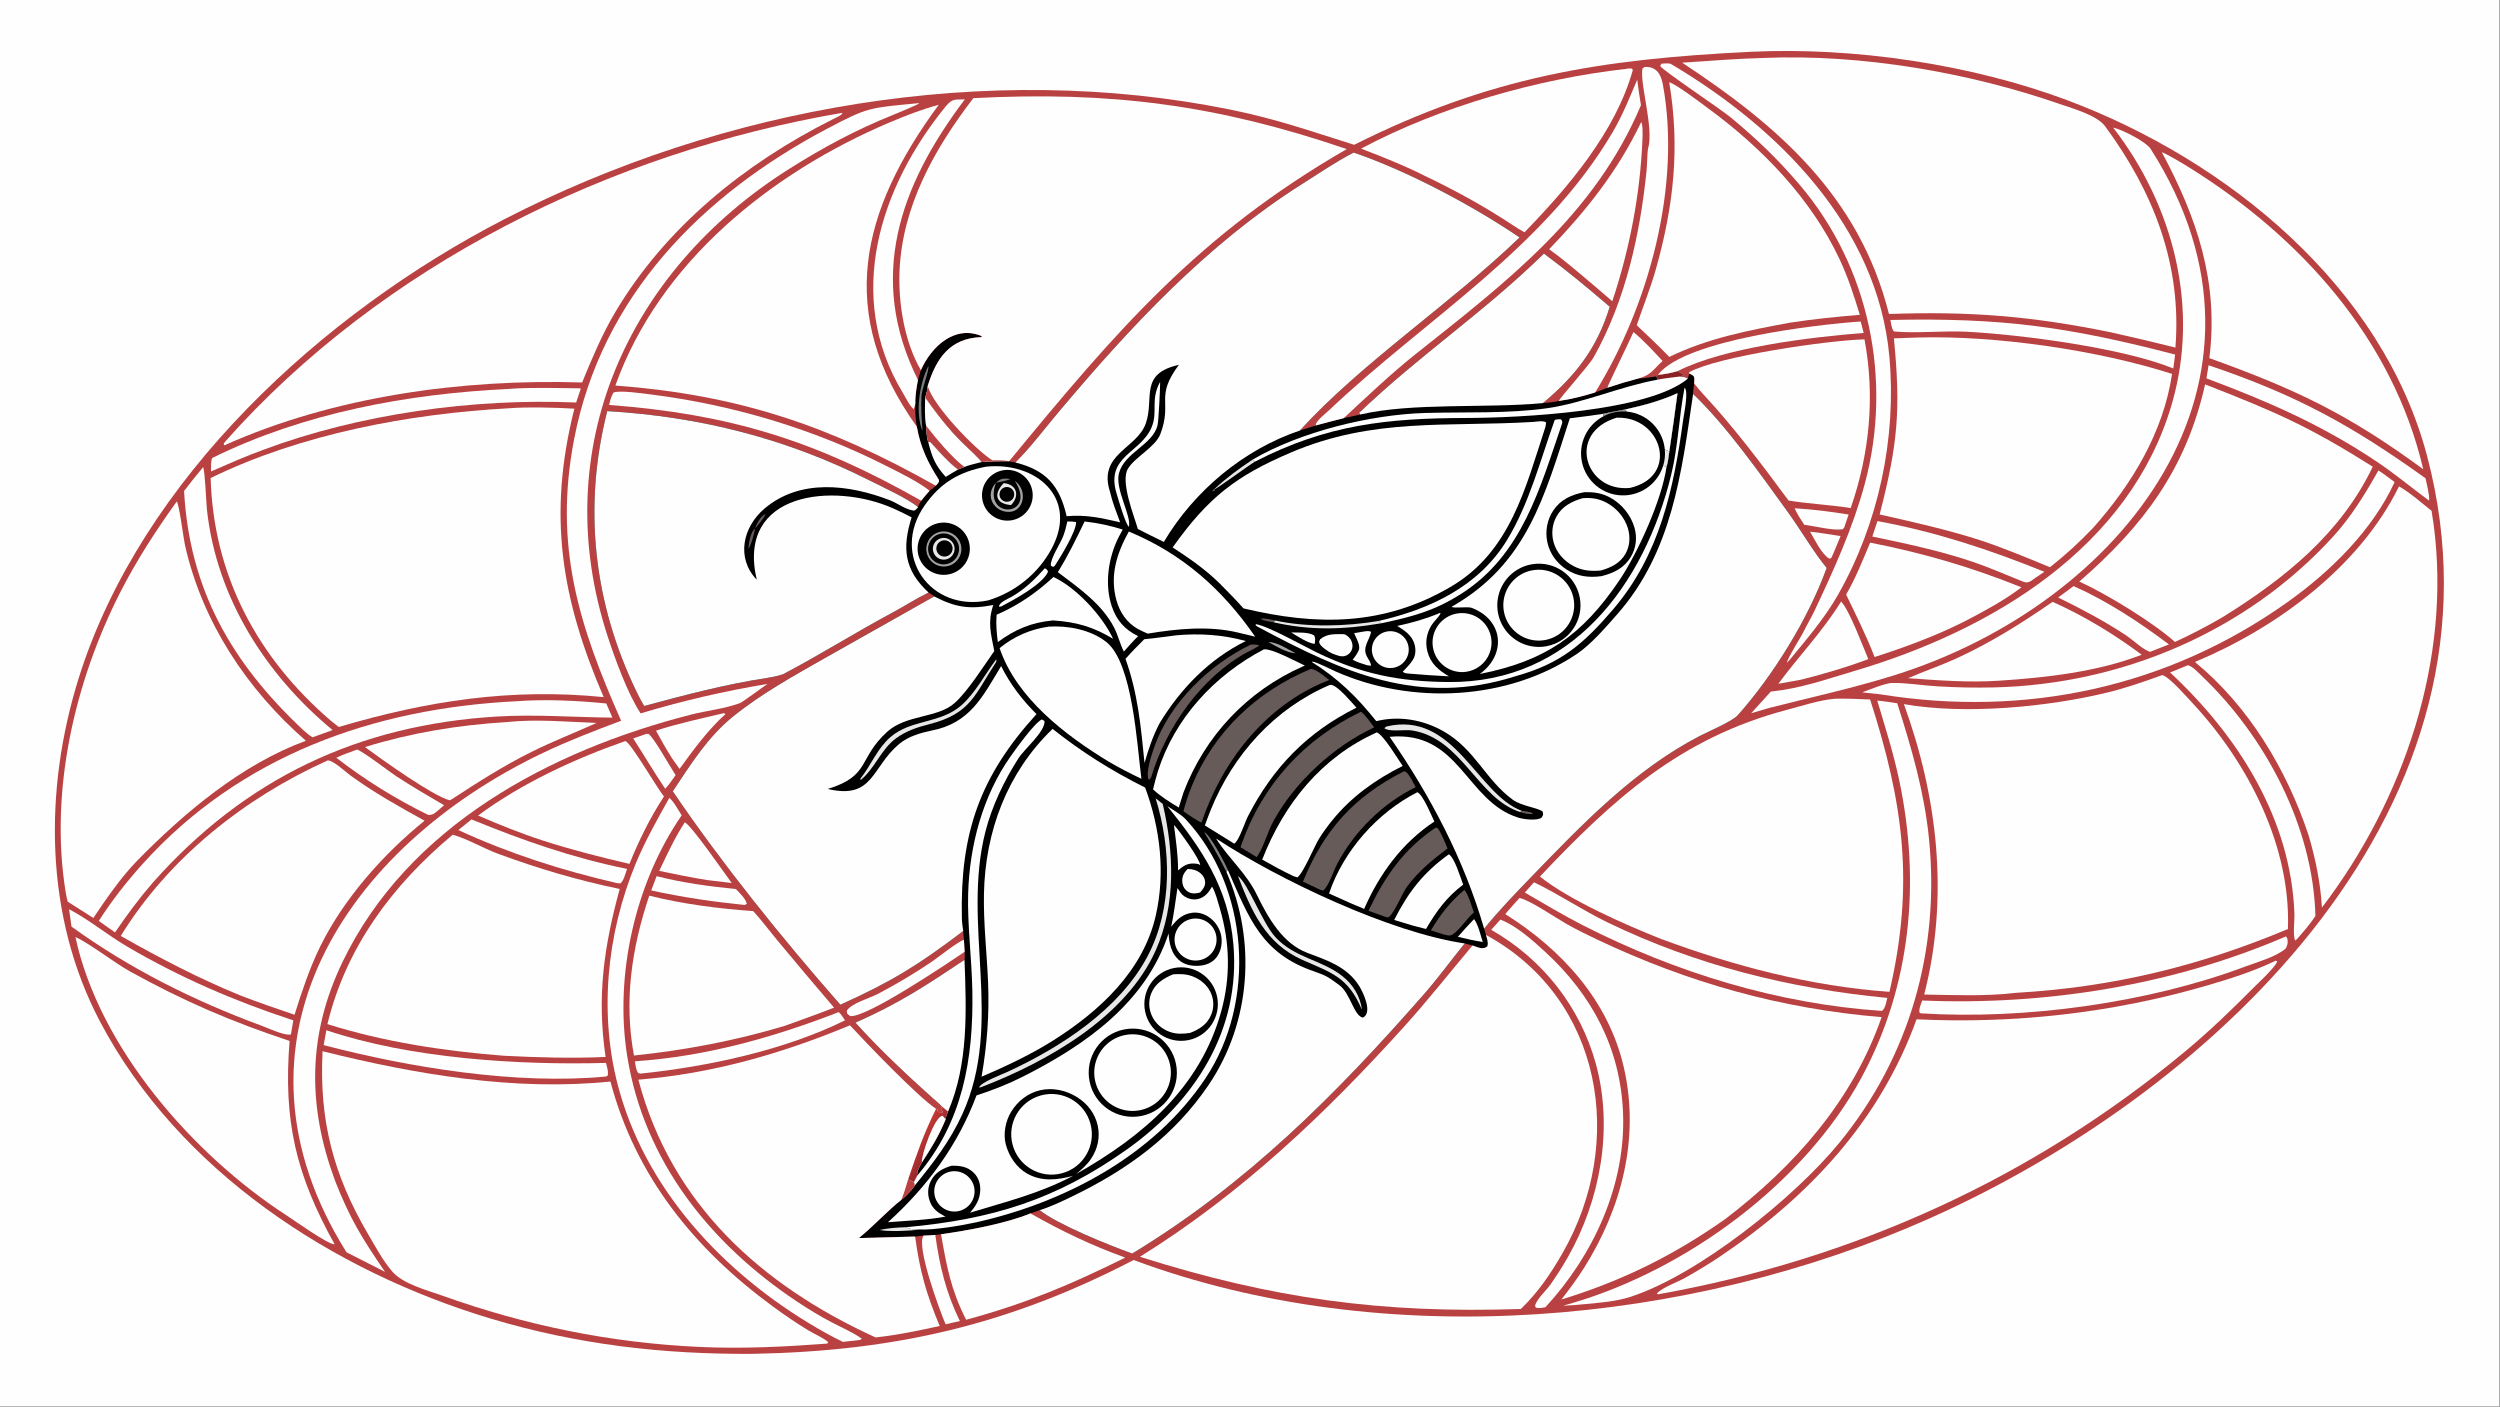
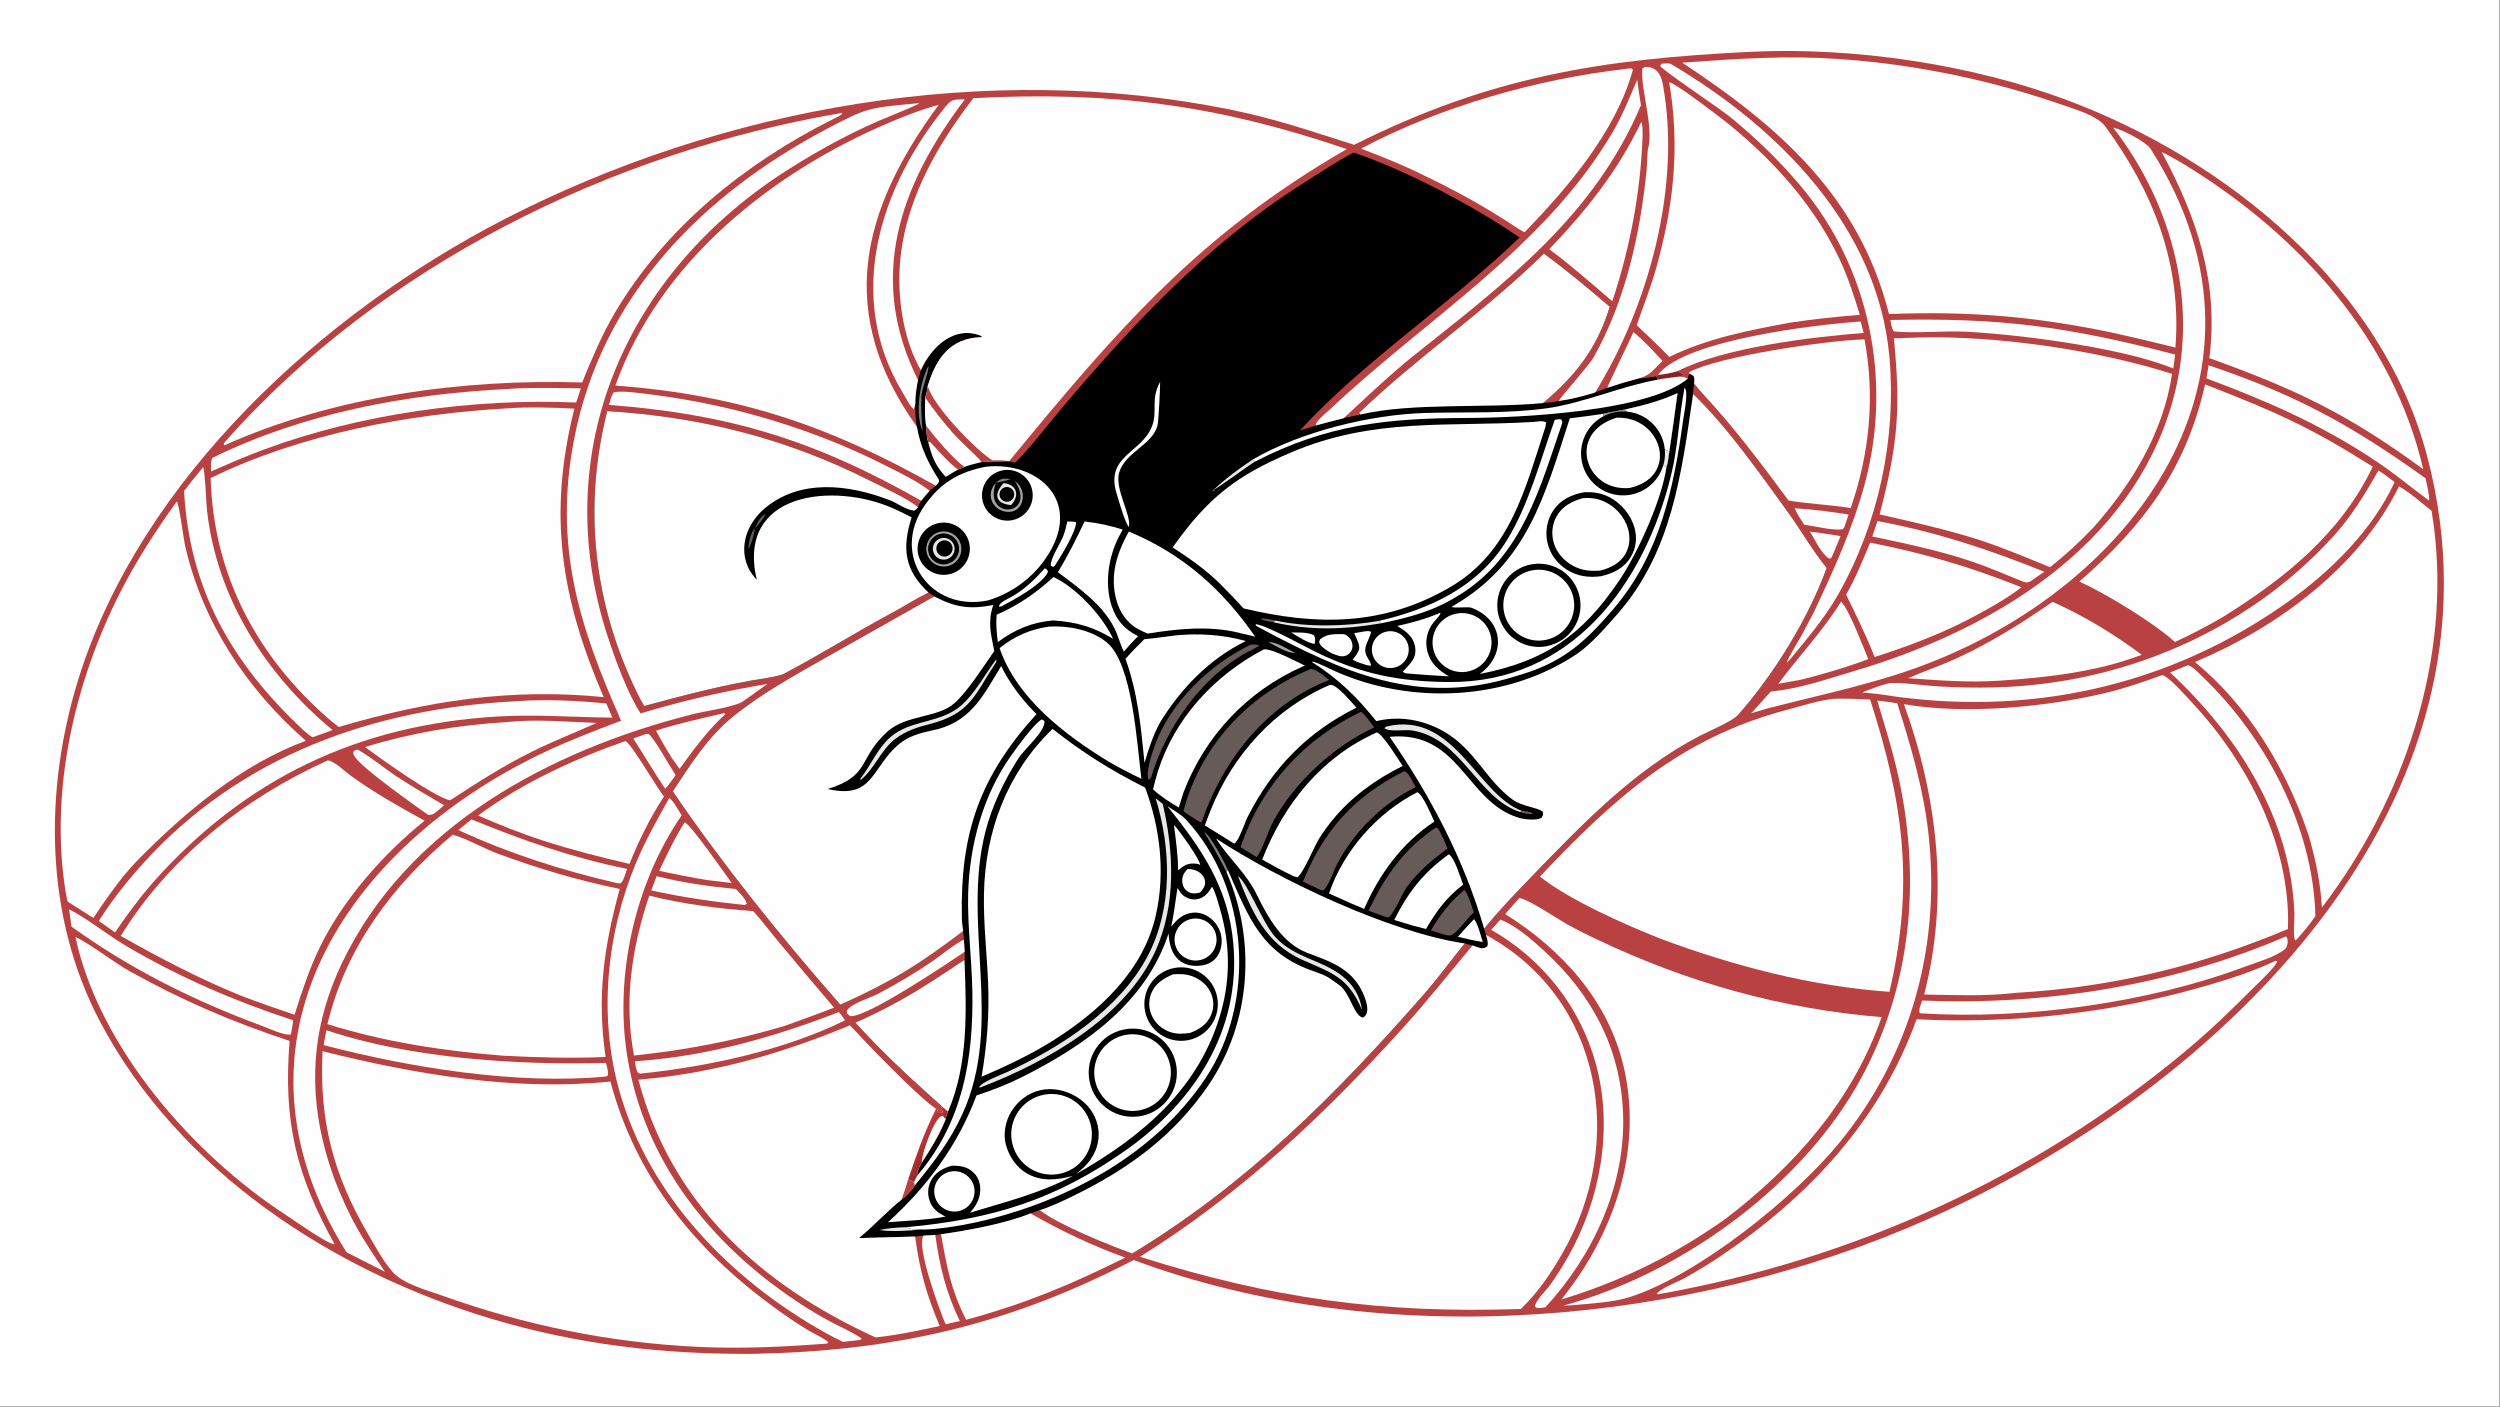
<svg xmlns="http://www.w3.org/2000/svg" width="3839" height="2160" viewBox="0 0 3839 2160">
  <rect x="0" y="0" width="3839" height="2160" fill="#333333" stroke="none" />
  <path fill="#FEFEFE" transform="matrix(2.109 0 0 2.109 6.10352e-05 0)" d="M0 0L1820 0L1820 1024L0 1024L0 0Z" />
  <path fill="#BA4141" transform="matrix(2.109 0 0 2.109 6.10352e-05 0)" d="M1274.73 37.715C1349.77 34.112 1435.14 46.741 1505.33 73C1621.43 116.618 1734.67 208.28 1767.28 332.304C1833.74 585.054 1615.58 792.839 1405.88 886.73C1229.81 965.565 1006.88 985.034 825.421 917.444C734.231 964.816 651.091 983.834 548.027 985.763C482.631 986.168 420.427 979.031 357.571 960.18C242.185 925.574 130.149 852.593 72.837 743.848C32.421 667.163 31.721 575.5 57.314 493.728C102.791 348.428 235.085 227.733 367.177 159.645C526.304 77.621 718.941 43.962 895.44 79.718C929.447 86.608 953.773 95.329 985.971 105.424C1084.91 55.882 1164.92 43.07 1274.73 37.715Z" />
  <path transform="matrix(2.109 0 0 2.109 6.10352e-05 0)" d="M985.596 111.072C1024.48 124.26 1072.74 149.912 1106.45 172.895C1056.42 221.065 991.526 264.048 946.422 313.486L958.074 309.779C964.649 307.905 971.707 306.201 978.358 304.475C982.428 303.609 986.506 302.76 990.557 301.811L989.534 300.649C1033.57 258.486 1080.45 227.465 1124.15 184.629C1141.87 197.75 1155.42 209.108 1172.09 223.338C1162.97 253.466 1147.06 273.79 1123.43 293.505C1127.91 293.138 1130.67 292.931 1135.02 291.935C1144.11 290.694 1152.7 288.452 1161.44 285.748C1164.56 284.663 1167.24 283.609 1170.29 282.345C1178.26 279.655 1184.82 277.708 1192.96 275.57C1196.74 275.525 1202.27 274.572 1206.15 274.035L1207.18 272.966C1213.07 272.208 1215.76 271.829 1221.55 270.173L1225.43 272.607L1225.25 273.495L1223.11 274.147C1225.34 274.438 1227.2 274.408 1228.96 275.706L1229.94 271.99C1234.36 273.847 1233.78 274.347 1233.55 279.236C1233.31 281.174 1232.71 285.053 1232.77 286.828C1257.25 310.196 1282.01 345.555 1302.1 373.3C1310.77 385.276 1320.95 402.631 1330.05 413.518C1316.87 450.147 1291.19 491.76 1265.29 520.797C1261.35 525.222 1243.93 532.62 1237.76 535.814C1190.17 560.424 1152.19 600.001 1115.35 638.106C1104.01 649.839 1090.91 663.404 1080.62 676.21L1082 680.766C1082.84 683.814 1083.8 685.982 1083.05 688.978C1079.79 691.883 1076.1 689.724 1072.18 688.426L1066.47 686.94C1056.38 699.348 1047.32 711.938 1036.72 724.028C972.5 797.247 907.973 862.066 824.374 912.745C807.531 906.693 770.002 891.589 756.972 881.132L750.28 883.5C732.645 890.835 704.485 896.004 685.175 898.674L681.007 899.175C678.506 899.458 675.057 899.531 672.485 899.653L666.305 900.358L625.381 901.443C635.908 892.868 647.343 880.555 656.189 873.699C659.414 871.179 663.731 866.601 666.03 863.266L665.39 860.613L667.773 856.032C667.526 852.616 669.552 849.394 671.175 846.425C678.348 835.372 683.479 827.089 688.521 814.946C688.591 812.989 689.505 811.268 690.273 809.442L685.945 805.832C684.174 803.833 681.344 801.547 679.291 799.708C659.806 782.256 640.383 764.048 622.837 744.582C654.144 730.853 674.332 717.529 702.276 698.861C702.61 697.25 702.412 694.776 702.369 693.038L701.835 684.31L701.33 677.91C668.459 702.825 649.534 714.543 611.88 731.559C570.368 684.349 525.175 628.358 489.857 576.144C502.944 556.54 515.205 536.683 533.78 521.678C554.869 504.642 578.652 491.682 602.11 478.296L680.231 434.258C679.037 433.139 677.519 432.317 676.104 431.439C667.118 435.762 658.633 441.339 649.758 446.089C622.906 460.461 597.004 476.872 570.053 490.951C566.707 492.141 562.364 493.034 558.901 493.561C528.019 498.256 499.09 505.961 469.02 514.066C467.203 511.123 465.293 507.403 463.773 504.278C432.118 439.206 424.392 369.284 442.136 299.334C509.885 303.357 572.745 319.303 633.218 349.858C641.649 354.118 662.136 363.522 668.491 369.336C668.723 367.732 669.905 366.091 670.764 364.582C672.614 362.049 674.774 359.699 676.845 357.336C678.601 356.203 679.824 355.033 681.366 353.662C682.564 352.345 684.46 350.67 683.377 348.98C675.394 336.517 670.129 325.334 667.59 310.704C666.322 303.75 666.428 300.546 666.497 293.518C666.26 288.652 667.453 281.462 668.396 276.682L670.512 269.545C678.074 252.411 695.208 236.304 714.888 244.789L714.471 245.485C691.813 246.204 681.694 260.768 675.481 281.025C674.998 284.674 674.877 285.909 673.65 289.427C682.313 301.485 690.784 312.671 701.489 323.089C703.609 325.152 714.041 334.587 714.661 336.426C719.972 335.747 728.281 335.851 733.896 335.778L734.681 335.912L739.302 336.751C750.597 325.48 760.376 312.37 770.646 300.16C822.931 237.999 878.609 178.001 947.699 134.2C960.276 126.226 972.379 117.978 985.596 111.072Z" />
  <path fill="#FEFEFE" transform="matrix(2.109 0 0 2.109 6.10352e-05 0)" d="M680.231 434.258C695.632 442.31 705.99 443.83 723.206 440.514C718.97 453.23 721.488 461.35 723.954 474.022C716.025 485.299 704.598 503.456 694.99 511.975C682.605 522.956 659.791 520.266 646.01 532.804C624.483 552.391 634.09 564.834 602.688 574.462C636.253 582.414 634.405 558.46 654.973 541.479C661.254 536.293 670.072 533.652 677.919 532.029C706.239 526.627 715.315 507.546 728.935 484.971C735.435 498.065 744.316 509.665 754.705 519.942C713.615 565.138 698.973 606.272 700.354 668.473C700.422 671.568 700.839 674.846 701.33 677.91C668.459 702.825 649.534 714.543 611.88 731.559C570.368 684.349 525.175 628.358 489.857 576.144C502.944 556.54 515.205 536.683 533.78 521.678C554.869 504.642 578.652 491.682 602.11 478.296L680.231 434.258Z" />
-   <path fill="#FEFEFE" transform="matrix(2.109 0 0 2.109 6.10352e-05 0)" d="M985.596 111.072C1024.48 124.26 1072.74 149.912 1106.45 172.895C1056.42 221.065 991.526 264.048 946.422 313.486C905.322 327.433 869.552 357.382 847.399 394.577C841.16 391.489 834.649 388.379 828.494 385.177C825.351 374.398 815.692 350.603 821.274 341.263C826.371 332.731 841.302 325.574 844.934 315.917C853.77 292.428 840.745 289.281 858.357 265.656C829.057 272.191 840.752 290.024 834.245 308.39C827.676 326.933 799.19 330.459 808.243 358.177C809.903 365.604 812.87 372.933 815.586 380.309C801.756 377.133 790.917 374.601 776.638 375.855C771.536 353.616 761.709 342.298 739.302 336.751C750.597 325.48 760.376 312.37 770.646 300.16C822.931 237.999 878.609 178.001 947.699 134.2C960.276 126.226 972.379 117.978 985.596 111.072Z" />
  <path fill="#FEFEFE" transform="matrix(2.109 0 0 2.109 6.10352e-05 0)" d="M1232.77 286.828C1257.25 310.196 1282.01 345.555 1302.1 373.3C1310.77 385.276 1320.95 402.631 1330.05 413.518C1316.87 450.147 1291.19 491.76 1265.29 520.797C1261.35 525.222 1243.93 532.62 1237.76 535.814C1190.17 560.424 1152.19 600.001 1115.35 638.106C1104.01 649.839 1090.91 663.404 1080.62 676.21C1066.03 625.877 1041.51 579.418 1011.8 536.479C1062.87 531.732 1067.21 583.501 1105.52 595.337C1109.28 596.499 1118.52 597.77 1122.36 595.452C1123.88 592.822 1123.65 593.988 1123.34 591.068C1120.51 588.208 1108.05 587.06 1101.59 582.377C1081.59 567.881 1074.15 545.656 1051.08 532.496C1036.2 524.004 1018.67 520.964 1002.1 525.089C987.963 507.421 974.376 494.104 955.352 482.122L955.528 481.75C957.462 481.478 969.546 487.592 972.217 488.783C1027.67 513.488 1097.99 510.268 1148.63 475.804C1158.56 469.052 1169.45 456.421 1177.49 447.295C1217.59 401.772 1224.38 344.403 1232.77 286.828Z" />
  <path fill="#FEFEFE" transform="matrix(2.109 0 0 2.109 6.10352e-05 0)" d="M442.136 299.334C509.885 303.357 572.745 319.303 633.218 349.858C641.649 354.118 662.136 363.522 668.491 369.336C667.482 370.32 666.407 371.976 665.054 371.762C658.797 370.781 653.666 366.423 647.73 364.146C618.197 352.816 582.546 348.251 556.56 370.381C540.839 383.769 535.815 406.29 551.005 422.116C535.884 357.734 607.47 351.166 650.151 370.08C654.897 372.183 659.154 374.236 663.76 376.695C656.833 398.811 658.157 414.825 676.104 431.439C667.118 435.762 658.633 441.339 649.758 446.089C622.906 460.461 597.004 476.872 570.053 490.951C566.707 492.141 562.364 493.034 558.901 493.561C528.019 498.256 499.09 505.961 469.02 514.066C467.203 511.123 465.293 507.403 463.773 504.278C432.118 439.206 424.392 369.284 442.136 299.334Z" />
  <path fill="#FEFEFE" transform="matrix(2.109 0 0 2.109 6.10352e-05 0)" d="M885.406 610.517C931.104 640.486 1011.61 678.862 1066.47 686.94C1056.38 699.348 1047.32 711.938 1036.72 724.028C972.5 797.247 907.973 862.066 824.374 912.745C807.531 906.693 770.002 891.589 756.972 881.132C764.885 878.744 773.246 874.719 780.695 871.118C820.697 851.779 854.874 827.153 880.052 789.909C910.869 744.325 914.947 685.113 892.957 634.819L894.005 633.384C909.29 668.138 918.184 694.164 956.985 707.35C966.364 710.537 967.585 711.815 975.132 717.251C983.196 723.059 985.685 739.63 992.343 740.946C999.599 737.423 992.689 722.775 989.545 717.754C980.807 703.907 966.268 699.188 952 693.838C933.832 687.025 923.223 668.1 915.179 651.602C907.271 635.384 895.164 625.845 885.406 610.517Z" />
  <path fill="#FEFEFE" transform="matrix(2.109 0 0 2.109 6.10352e-05 0)" d="M1124.15 184.629C1141.87 197.75 1155.42 209.108 1172.09 223.338C1162.97 253.466 1147.06 273.79 1123.43 293.505C1082.14 297.408 1028.17 293.001 990.557 301.811L989.534 300.649C1033.57 258.486 1080.45 227.465 1124.15 184.629Z" />
  <path fill="#FEFEFE" transform="matrix(2.109 0 0 2.109 6.10352e-05 0)" d="M702.276 698.861C703.628 735.629 705.257 774.54 690.273 809.442L685.945 805.832C684.174 803.833 681.344 801.547 679.291 799.708C659.806 782.256 640.383 764.048 622.837 744.582C654.144 730.853 674.332 717.529 702.276 698.861Z" />
  <path fill="#FEFEFE" transform="matrix(2.109 0 0 2.109 6.10352e-05 0)" d="M667.773 856.032C700.948 817.401 708.94 771.077 707.971 721.025C707.534 698.453 704.3 672.707 704.929 650.702C705.935 615.493 715.528 579.448 735.968 550.521C739.41 545.65 753.36 526.135 758.588 523.836L760.53 524.964C761.19 532.644 746.024 545.125 741.502 552.199C731.077 568.509 722.241 586.968 717.489 605.585C700.099 673.712 731.112 744.743 700.661 811.348C691.717 830.911 679.533 846.71 666.03 863.266L665.39 860.613L667.773 856.032Z" />
  <path fill="#FEFEFE" transform="matrix(2.109 0 0 2.109 6.10352e-05 0)" d="M1207.18 272.966C1213.07 272.208 1215.76 271.829 1221.55 270.173L1225.43 272.607L1225.25 273.495L1223.11 274.147C1225.34 274.438 1227.2 274.408 1228.96 275.706C1200 299.864 1105.93 304.22 1067.85 304.334C1010.3 304.507 966.366 308.981 913.647 336.192L912.187 334.568C946.858 314.34 997.867 301.84 1037.77 300.688C1066.67 299.853 1098.15 301.323 1126.96 297.16C1153.19 293.37 1180.08 281.312 1206.75 276.478L1206.15 274.035L1207.18 272.966Z" />
  <path fill="#8B2025" transform="matrix(2.109 0 0 2.109 6.10352e-05 0)" d="M1207.18 272.966C1213.07 272.208 1215.76 271.829 1221.55 270.173L1225.43 272.607L1225.25 273.495L1223.11 274.147C1217.68 274.819 1212.1 275.408 1206.75 276.478L1206.15 274.035L1207.18 272.966Z" />
  <path fill="#FEFEFE" transform="matrix(2.109 0 0 2.109 6.10352e-05 0)" d="M673.65 289.427C682.313 301.485 690.784 312.671 701.489 323.089C703.609 325.152 714.041 334.587 714.661 336.426C710.94 337.403 705.594 338.634 702.143 339.998L697.497 341.902C691.243 337.461 682.681 327.734 677.241 321.8L675.864 321.921C674.657 318.535 674.531 313.57 674.261 309.854C673.14 303.84 673.452 295.515 673.65 289.427Z" />
  <path fill="#BA4141" transform="matrix(2.109 0 0 2.109 6.10352e-05 0)" d="M674.261 309.854C681.377 319.13 692.823 332.813 702.143 339.998L697.497 341.902C691.243 337.461 682.681 327.734 677.241 321.8L675.864 321.921C674.657 318.535 674.531 313.57 674.261 309.854Z" />
  <path fill="#FEFEFE" transform="matrix(2.109 0 0 2.109 6.10352e-05 0)" d="M675.864 321.921L677.241 321.8C682.681 327.734 691.243 337.461 697.497 341.902C694.677 343.461 691.424 345.547 688.62 347.243C680.831 338.705 678.611 332.753 675.864 321.921Z" />
  <path fill="#E8E7E8" transform="matrix(2.109 0 0 2.109 6.10352e-05 0)" d="M912.187 334.568L913.647 336.192C909.376 338.678 884.97 356.716 883.643 356.567L883.505 357.512L883.057 357.331L883.464 356.866L882.856 357.784L884.273 357.136L884.11 356.205C893.343 347.625 901.677 341.569 912.187 334.568Z" />
  <path fill="#7E7E80" transform="matrix(2.109 0 0 2.109 6.10352e-05 0)" d="M892.957 634.819C888.122 624.838 882.516 615.35 876.78 605.865C881.159 607.8 891.88 628.306 894.005 633.384L892.957 634.819Z" />
  <path fill="#FEFEFE" transform="matrix(2.109 0 0 2.109 6.10352e-05 0)" d="M1116.6 307.194C1118.89 306.939 1124.09 306.129 1125.74 307.608C1125.64 308.49 1125.46 310.201 1125.19 311.04C1110.62 355.531 1099.66 401.707 1056.54 427.109C1007.51 455.989 958.814 455.705 905.394 442.974C899.797 436.646 894.115 430.934 888.188 424.939C877.547 414.44 866.216 406.687 853.819 398.593C879.726 362.138 899.966 346.49 940.044 329.429C1000.29 303.782 1053.77 311.039 1116.6 307.194Z" />
  <path fill="#FEFEFE" transform="matrix(2.109 0 0 2.109 6.10352e-05 0)" d="M766.392 530.725C787.825 547.692 809.389 561.284 833.806 573.443C844.779 603.101 848.595 635.356 841.585 666.416C832.424 707.005 800.581 736.307 766.559 757.767C750.089 768.088 732.504 776.328 714.685 784.002C718.687 761.118 720.405 738.677 719.452 715.458C718.568 693.916 716.009 672.406 716.434 650.823C717.328 605.364 733.323 562.558 766.392 530.725Z" />
  <path fill="#FEFEFE" transform="matrix(2.109 0 0 2.109 6.10352e-05 0)" d="M1183.13 298.18C1196.53 295.265 1208.85 291.992 1221.41 286.292C1219.51 300.491 1217.61 314.547 1215.45 328.707C1214.97 332.18 1214.51 336.689 1213.42 339.923C1210.09 363.731 1192.6 402.553 1179.03 422.62C1151.88 462.774 1125.21 481.252 1077.48 490.728C1096.95 476.617 1094.84 451.482 1071.58 442.591C1068.61 441.454 1058.74 443.148 1056.92 441.82C1112.1 410.448 1124.54 361.229 1143.03 304.555C1151.09 303.67 1159.01 302.503 1167.03 301.347C1172.42 300.189 1177.72 299.191 1183.13 298.18Z" />
  <path transform="matrix(2.109 0 0 2.109 6.10352e-05 0)" d="M1183.13 298.18C1196.53 295.265 1208.85 291.992 1221.41 286.292C1219.51 300.491 1217.61 314.547 1215.45 328.707C1214.97 332.18 1214.51 336.689 1213.42 339.923L1210.99 339.068C1206.94 352.339 1194.46 361.216 1180.59 360.689C1166.73 360.161 1154.96 350.361 1151.93 336.821C1148.9 323.28 1155.36 309.394 1167.67 303.002L1167.03 301.347C1172.42 300.189 1177.72 299.191 1183.13 298.18Z" />
  <path fill="#FEFEFE" transform="matrix(2.109 0 0 2.109 6.10352e-05 0)" d="M1183.13 298.18C1196.53 295.265 1208.85 291.992 1221.41 286.292C1219.51 300.491 1217.61 314.547 1215.45 328.707L1212.19 327.269C1210.81 312.637 1199.21 301.057 1184.58 299.696L1183.13 298.18Z" />
  <path fill="#E8E7E8" transform="matrix(2.109 0 0 2.109 6.10352e-05 0)" d="M1212.19 327.269L1215.45 328.707C1214.97 332.18 1214.51 336.689 1213.42 339.923L1210.99 339.068C1212.15 335.251 1212.56 331.242 1212.19 327.269Z" />
  <path fill="#A2A2A3" transform="matrix(2.109 0 0 2.109 6.10352e-05 0)" d="M1167.03 301.347C1172.42 300.189 1177.72 299.191 1183.13 298.18L1184.58 299.696C1178.75 299.153 1172.88 300.301 1167.67 303.002L1167.03 301.347Z" />
  <path fill="#FEFEFE" transform="matrix(2.109 0 0 2.109 6.10352e-05 0)" d="M1177.07 304.13C1209.95 302.863 1223.27 346.858 1186.78 355.267C1154.2 358.537 1140.33 315.311 1177.07 304.13Z" />
  <path transform="matrix(2.109 0 0 2.109 6.10352e-05 0)" d="M1153.45 358.393C1160.43 358.177 1166.1 358.904 1172.32 362.26C1180.76 366.815 1187.55 375.105 1190.14 384.358C1192.13 391.459 1191.29 398.908 1187.55 405.286C1182.69 413.562 1175.03 417.272 1166.05 419.514C1156.99 420.736 1148.65 419.776 1140.79 414.779C1133.58 410.193 1128.33 403.014 1126.6 394.601C1124.98 386.738 1126.5 378.341 1130.99 371.66C1136.4 363.616 1144.25 360.211 1153.45 358.393Z" />
  <path fill="#FEFEFE" transform="matrix(2.109 0 0 2.109 6.10352e-05 0)" d="M1152.38 362.74C1158.59 362.259 1164.04 362.998 1169.61 365.944C1176.99 369.852 1182.96 376.717 1185.34 384.775C1187.14 390.876 1186.75 397.597 1183.57 403.184C1179.59 410.197 1173 413.249 1165.56 415.405C1158.34 416.011 1152.18 415.572 1145.65 412.143C1138.84 408.57 1133.39 402.484 1131.26 395.023C1129.44 388.634 1130.12 381.718 1133.4 375.911C1137.61 368.453 1144.48 365.064 1152.38 362.74Z" />
  <path transform="matrix(2.109 0 0 2.109 6.10352e-05 0)" d="M1115.53 410.84C1131.85 408.128 1147.32 419.002 1150.3 435.273C1153.28 451.543 1142.67 467.198 1126.45 470.448C1115.72 472.599 1104.67 468.794 1097.53 460.495C1090.39 452.196 1088.29 440.693 1092.02 430.403C1095.75 420.112 1104.74 412.634 1115.53 410.84Z" />
  <path fill="#FEFEFE" transform="matrix(2.109 0 0 2.109 6.10352e-05 0)" d="M1115.03 415.386C1128.83 412.448 1142.43 421.144 1145.56 434.907C1148.68 448.67 1140.18 462.392 1126.46 465.709C1117.42 467.895 1107.9 465.044 1101.55 458.247C1095.2 451.45 1093 441.759 1095.79 432.884C1098.58 424.008 1105.93 417.323 1115.03 415.386Z" />
  <path fill="#FEFEFE" transform="matrix(2.109 0 0 2.109 6.10352e-05 0)" d="M882.491 645.621C882.598 645.759 882.726 645.883 882.81 646.036C885.216 650.424 886.756 656.505 888.168 661.324C895.529 686.439 896.141 711.171 889.167 736.468C873.835 792.084 831.948 827.387 783.543 854.845C787.521 851.515 791.446 848.179 794.359 843.829C799.216 836.576 801.127 828.206 799.274 819.622C797.386 810.875 791.908 803.73 784.415 798.968C776.508 793.943 766.654 791.687 757.436 793.795C748.472 795.846 741.041 801.687 736.256 809.471C732.137 816.173 730.308 825.588 732.338 833.272C734.592 841.799 740.024 850.014 747.759 854.443C758.478 860.58 770.015 859.188 781.368 856.138C756.034 869.378 732.943 874.831 706.213 883.019C710.619 878.094 713.601 873.113 713.753 866.331C713.857 861.714 712.36 857.259 709.048 853.965C704.458 849.4 699.07 848.686 692.882 848.775C686.391 850.704 681.121 853.497 677.856 859.717C675.536 864.139 675.207 869.157 676.745 873.888C678.796 880.197 682.76 882.904 688.427 885.847C674.884 888.391 660.284 888.771 646.534 889.932C675.044 864.22 697.58 833.651 711.001 797.609C722.578 793.822 733.937 789.414 744.812 783.911C790.566 760.756 834.195 730.215 850.857 679.68C851.375 686.814 852.641 693.856 858.255 698.9C862.47 702.686 868.004 703.587 873.499 703.158C878.026 702.805 882.392 701.06 885.368 697.535C888.7 693.587 889.911 688.104 889.423 683.04C888.879 677.395 885.801 672.036 881.347 668.559C877.541 665.588 872.76 663.947 867.92 664.614C861.041 665.563 856.85 669.542 852.783 674.802C854.748 665.512 855.898 655.98 857.319 646.59L857.679 647.118C857.881 647.409 858.094 647.694 858.288 647.991C859.476 649.799 860.428 651.303 862.247 652.533C865.118 654.474 868.757 655.406 872.177 654.621C877.219 653.463 880.033 649.869 882.491 645.621Z" />
  <path transform="matrix(2.109 0 0 2.109 6.10352e-05 0)" d="M821.642 749.093C839.307 747.346 855.037 760.268 856.758 777.939C858.479 795.61 845.539 811.326 827.87 813.023C810.235 814.717 794.561 801.804 792.843 784.168C791.125 766.531 804.013 750.836 821.642 749.093Z" />
  <path fill="#FEFEFE" transform="matrix(2.109 0 0 2.109 6.10352e-05 0)" d="M818.756 753.705C833.704 750.48 848.462 759.891 851.848 774.806C855.234 789.722 845.986 804.585 831.112 808.133C821.345 810.463 811.08 807.365 804.233 800.02C797.385 792.675 795.011 782.216 798.016 772.634C801.021 763.051 808.941 755.822 818.756 753.705Z" />
  <path transform="matrix(2.109 0 0 2.109 6.10352e-05 0)" d="M854.768 704.841C869.249 701.96 883.326 711.357 886.225 725.838C889.124 740.319 879.749 754.412 865.276 757.331C850.775 760.255 836.653 750.856 833.748 736.348C830.844 721.839 840.259 707.726 854.768 704.841Z" />
  <path fill="#FEFEFE" transform="matrix(2.109 0 0 2.109 6.10352e-05 0)" d="M854.141 709.414C859.268 709.08 863.73 709.103 868.579 710.986C874.422 713.255 879.467 717.661 881.897 723.505C883.988 728.532 883.928 734.256 881.722 739.234C878.66 746.144 873.207 749.511 866.425 752.114C861.167 752.822 856.511 753.112 851.449 751.242C845.695 749.117 840.988 744.897 838.537 739.24C836.339 734.168 836.148 728.324 838.274 723.195C841.29 715.918 847.208 712.398 854.141 709.414Z" />
  <path fill="#FEFEFE" transform="matrix(2.109 0 0 2.109 6.10352e-05 0)" d="M718.014 339.788C754.071 336.053 785.389 362.241 765.881 399.163C756.278 417.339 739.366 431.102 719.532 437.144C677.187 445.971 648.165 404.228 673.126 368.207C684.541 351.734 698.163 343.565 718.014 339.788Z" />
  <path transform="matrix(2.109 0 0 2.109 6.10352e-05 0)" d="M680.767 381.59C687.264 379.282 694.5 380.668 699.684 385.214C704.867 389.759 707.189 396.754 705.751 403.497C704.314 410.241 699.343 415.681 692.757 417.717C682.861 420.776 672.337 415.359 669.074 405.526C665.811 395.694 671.007 385.057 680.767 381.59Z" />
  <path fill="#A2A2A3" transform="matrix(2.109 0 0 2.109 6.10352e-05 0)" d="M682.29 387.922C686.53 386.145 691.397 386.784 695.036 389.594C698.674 392.405 700.522 396.953 699.875 401.506C699.228 406.058 696.186 409.912 691.909 411.597C685.394 414.164 678.028 411.007 675.392 404.518C672.756 398.03 675.832 390.628 682.29 387.922Z" />
  <path transform="matrix(2.109 0 0 2.109 6.10352e-05 0)" d="M684.726 388.646C690.85 387.36 696.849 391.313 698.085 397.449C699.321 403.585 695.321 409.552 689.177 410.739C683.102 411.912 677.219 407.967 675.996 401.901C674.774 395.834 678.671 389.917 684.726 388.646Z" />
  <path fill="#E8E7E8" transform="matrix(2.109 0 0 2.109 6.10352e-05 0)" d="M683.491 392.553C686.041 391.226 689.109 391.388 691.506 392.975C693.902 394.562 695.249 397.324 695.025 400.19C694.8 403.055 693.04 405.574 690.425 406.768C686.523 408.55 681.912 406.897 680.032 403.041C678.151 399.185 679.685 394.532 683.491 392.553Z" />
  <path transform="matrix(2.109 0 0 2.109 6.10352e-05 0)" d="M684.3 394.457C686.06 393.229 688.345 393.047 690.277 393.981C692.209 394.915 693.486 396.82 693.617 398.962C693.748 401.104 692.713 403.15 690.909 404.313C688.191 406.066 684.569 405.317 682.767 402.63C680.965 399.943 681.647 396.308 684.3 394.457Z" />
  <path transform="matrix(2.109 0 0 2.109 6.10352e-05 0)" d="M729.987 342.475C739.96 340.558 749.609 347.055 751.586 357.019C753.564 366.982 747.127 376.673 737.178 378.712C727.143 380.768 717.352 374.262 715.358 364.212C713.363 354.162 719.927 344.409 729.987 342.475Z" />
  <path fill="#E8E7E8" transform="matrix(2.109 0 0 2.109 6.10352e-05 0)" d="M730.842 351.762C740.167 352.64 742.915 360.723 736.167 367.759C724.648 366.765 723.353 359.577 730.842 351.762Z" />
  <path transform="matrix(2.109 0 0 2.109 6.10352e-05 0)" d="M730.232 355.435C732.715 353.864 735.998 354.577 737.606 357.036C739.215 359.496 738.552 362.791 736.119 364.437C734.511 365.525 732.442 365.661 730.705 364.794C728.968 363.928 727.833 362.192 727.735 360.253C727.637 358.314 728.591 356.472 730.232 355.435Z" />
  <path fill="#A2A2A3" transform="matrix(2.109 0 0 2.109 6.10352e-05 0)" d="M738.964 350.194C748.576 356.991 745.531 372.287 735.049 372.701C723.565 373.155 716.603 360.62 725.196 351.481C714.975 378.834 755.715 376.449 738.964 350.194Z" />
  <path fill="#7E7E80" transform="matrix(2.109 0 0 2.109 6.10352e-05 0)" d="M725.196 351.481C729.03 347.867 730.919 348.332 735.859 348.761C732.645 350.132 728.669 350.778 725.196 351.481Z" />
  <path fill="#FEFEFE" transform="matrix(2.109 0 0 2.109 6.10352e-05 0)" d="M763.675 456.254C777.765 455.379 794.146 458.553 805.411 467.345C824.907 482.559 827.867 543.025 831.092 567.083C822.966 563.215 815.113 559.108 807.319 554.609C775.736 535.368 740.201 508.39 727.827 471.92C738.273 463.348 750.332 458.151 763.675 456.254Z" />
  <path fill="#FEFEFE" transform="matrix(2.109 0 0 2.109 6.10352e-05 0)" d="M821.907 387.013C861.09 403.286 889.998 429.036 913.946 463.608L901.481 460.592C880.158 455.485 857.069 457.801 835.718 461.359C833.321 460.342 830.902 459.31 828.627 458.039C820.586 453.545 815.417 446.045 812.954 437.265C807.856 419.095 813.178 402.842 821.907 387.013Z" />
  <path fill="#FEFEFE" transform="matrix(2.109 0 0 2.109 6.10352e-05 0)" d="M1002.52 533.241C1007.65 535.56 1017.64 552.366 1021.31 557.705C1001.49 567.627 983.962 580.088 969.95 597.416C966.522 601.655 963.206 606.143 960.347 610.789C957.048 616.153 948.599 636.556 944.539 638.848L941.752 637.91C933.971 634.256 926.523 630.096 919.033 625.89C934.866 585.281 962.081 551.385 1002.52 533.241Z" />
  <path fill="#FEFEFE" transform="matrix(2.109 0 0 2.109 6.10352e-05 0)" d="M968.385 498.654C968.677 498.657 968.972 498.626 969.262 498.662C974.224 499.279 984.241 511.62 987.672 515.268C951.919 533.039 926.897 558.769 908.682 594.292C906.312 598.914 902.325 611.783 898.705 614.305L877.276 601.023C878.651 597.255 880.04 593.487 881.537 589.766C897.76 549.464 928.184 515.75 968.385 498.654Z" />
  <path fill="#FEFEFE" transform="matrix(2.109 0 0 2.109 6.10352e-05 0)" d="M920.323 472.77C926.503 472.294 943.676 481.688 950.067 484.605L948.699 485.202C908.102 503.172 877.456 535.694 861.675 577.106L858.273 587.968C851.679 584.044 845.226 579.972 839.545 574.784C840.593 570.465 841.667 566.146 842.999 561.905C855.261 522.861 884.436 491.521 920.323 472.77Z" />
  <path fill="#FEFEFE" transform="matrix(2.109 0 0 2.109 6.10352e-05 0)" d="M856.451 462.588C873.383 460.996 890.699 462.188 907.083 466.747C880.503 479.876 859.802 501.246 844.456 526.354C839.43 535.9 836.282 545.193 833.348 555.575C830.81 529.734 828.445 504.322 819.472 479.759C823.836 474.772 828.471 470.108 833.163 465.434C840.928 464.718 848.705 463.529 856.451 462.588Z" />
  <path fill="#FEFEFE" transform="matrix(2.109 0 0 2.109 6.10352e-05 0)" d="M757.851 797.604C773.585 793.269 789.833 802.601 794.02 818.378C798.208 834.155 788.727 850.319 772.915 854.36C757.311 858.349 741.408 849.016 737.275 833.446C733.143 817.876 742.324 801.883 757.851 797.604Z" />
  <path fill="#FEFEFE" transform="matrix(2.109 0 0 2.109 6.10352e-05 0)" d="M1031.99 576.834C1036.01 578.413 1042.35 593.959 1044.37 598.183C1020.9 613.644 1004.38 636.344 993.257 661.787L983.711 657.759L967.687 650.578C978.262 619.397 1002.85 591.674 1031.99 576.834Z" />
  <path fill="#675B59" transform="matrix(2.109 0 0 2.109 6.10352e-05 0)" d="M954.212 487.146C957.704 486.594 965.014 493.079 967.859 495.124C964.11 496.554 960.371 498.159 956.774 499.942C916.705 519.807 888.903 557.234 874.849 598.901C870.334 597.024 865.79 593.368 861.646 590.701C863.34 584.308 865.464 577.909 867.986 571.794C884.2 532.465 915.254 503.423 954.212 487.146Z" />
  <path fill="#675B59" transform="matrix(2.109 0 0 2.109 6.10352e-05 0)" d="M990.977 518.201C994.695 521.227 997.632 525.818 1000.58 529.595C971.104 543.384 943.168 569.004 927.376 597.553C922.823 605.783 920.535 615.961 915.324 623.668C915.23 623.807 915.13 623.942 915.034 624.079L903.232 616.892L903.854 615.055C919.175 571.246 949.534 538.224 990.977 518.201Z" />
  <path fill="#FEFEFE" transform="matrix(2.109 0 0 2.109 6.10352e-05 0)" d="M849.96 586.945C853.528 589.262 860.31 593.354 863.017 596.232C909.609 645.766 915.091 729.184 877.649 785.257C840.036 841.585 774.998 875.668 710.384 890.074C699.525 892.409 680.276 895.732 669.289 895.208C666.084 895.055 662.162 895.252 659.561 893.57C721.878 887.844 768.545 873.907 820.944 836.615C869.883 801.785 903.418 749.932 898.057 687.679C894.489 646.242 875.175 618.353 849.96 586.945Z" />
  <path fill="#FEFEFE" transform="matrix(2.109 0 0 2.109 6.10352e-05 0)" d="M789.718 379.698C799.173 380.749 808.411 382.718 817.477 385.59C816.494 387.346 815.529 389.112 814.615 390.905C806.968 405.9 804.088 425.423 809.521 441.506C812.983 451.751 819.04 458.503 828.7 463.202C825.01 466.753 821.676 470.594 818.303 474.44C815.482 468.907 814.109 462.612 811.209 456.976C802.299 439.658 785.394 428.079 770.222 416.604C777.602 404.708 783.637 392.287 789.718 379.698Z" />
  <path fill="#675B59" transform="matrix(2.109 0 0 2.109 6.10352e-05 0)" d="M1022.17 561.619L1023.51 561.853C1026.64 564.564 1028.75 569.521 1030.81 573.128C1006.89 584.779 985.981 605.434 973.609 629.049C970.732 634.54 967.909 644.386 963.545 648.387L961.246 647.861L948.713 641.92C964.227 604.034 985.836 580.136 1022.17 561.619Z" />
  <path fill="#FEFEFE" transform="matrix(2.109 0 0 2.109 6.10352e-05 0)" d="M767.034 420.121C783.723 427.865 802.763 448.531 810.455 465.102C795.665 456.298 783.827 452.883 766.681 451.735C750.918 453.247 739.327 458.15 726.54 467.504C725.685 460.852 725.048 454.295 725.66 447.595C741.387 440.775 754.479 431.725 767.034 420.121Z" />
  <path fill="#FEFEFE" transform="matrix(2.109 0 0 2.109 6.10352e-05 0)" d="M1226.56 282.256C1229.66 284.777 1226.17 301.171 1225.56 305.582C1218.62 356.153 1208.51 403.979 1174.46 443.772C1152.95 468.907 1136.42 483.2 1103.86 492.247C1033.14 514.943 977.639 489.478 915.668 456.3L914.32 455.407L914.387 454.457C923.441 455.811 949.439 470.6 959.258 475.317C991.637 490.871 1018.88 496.255 1054.48 496.606C1144.1 497.491 1197.3 425.859 1216.9 345.371C1221.86 324.995 1222.53 302.937 1226.56 282.256Z" />
  <path fill="#FEFEFE" transform="matrix(2.109 0 0 2.109 6.10352e-05 0)" d="M1060.77 446.713C1068.4 445.353 1076.16 448.205 1081.1 454.177C1086.04 460.149 1087.38 468.317 1084.61 475.554C1081.83 482.79 1075.38 487.974 1067.72 489.121C1056.1 490.86 1045.24 482.942 1043.34 471.346C1041.44 459.75 1049.2 448.777 1060.77 446.713Z" />
  <path fill="#FEFEFE" transform="matrix(2.109 0 0 2.109 6.10352e-05 0)" d="M1054.93 622.037C1059.14 624.426 1063.42 639.173 1065.38 644.12C1053.35 653.098 1045.82 663.554 1038.31 676.402L1029.28 674.113L1015.14 669.837C1025.26 649.701 1036.5 635.202 1054.93 622.037Z" />
  <path fill="#675B59" transform="matrix(2.109 0 0 2.109 6.10352e-05 0)" d="M1045.42 602.551L1046.93 603.13C1049.95 607.556 1051.85 612.866 1053.98 617.766C1043.18 625.779 1033.07 634.26 1024.89 645.011C1020.46 650.838 1015.76 664.48 1010.81 668.052L1008.43 667.473L996.427 663.144C1008.43 637.998 1022.01 618.336 1045.42 602.551Z" />
  <path fill="#FEFEFE" transform="matrix(2.109 0 0 2.109 6.10352e-05 0)" d="M1003.86 452.123C1040.9 443.622 1076.33 427.299 1097.06 393.584C1113.41 366.981 1121.47 335.247 1131.91 306.105C1132.23 305.182 1135.68 305.218 1136.59 305.361C1137.47 306.61 1137.85 307.012 1137.26 308.713C1121.35 355.155 1108.36 403.946 1064.22 432.18C1044.41 444.853 1028.51 448.973 1005.63 453.843L1003.86 452.123Z" />
  <path fill="#E8E7E8" transform="matrix(2.109 0 0 2.109 6.10352e-05 0)" d="M841.434 581.242L846.62 585.367C854.756 620.157 856.376 658.545 841.548 691.859C819.802 740.719 762.534 773.014 714.694 791.478L712.984 791.955C713.231 788.343 730.134 782.039 733.815 780.335C772.494 762.429 815.139 734.955 835.614 696.144C853.95 661.388 852.82 617.987 841.434 581.242Z" />
  <path fill="#FEFEFE" transform="matrix(2.109 0 0 2.109 6.10352e-05 0)" d="M868.373 668.942C876.659 667.776 884.345 673.481 885.63 681.751C886.915 690.022 881.321 697.791 873.072 699.193C867.63 700.119 862.112 698.041 858.63 693.757C855.148 689.472 854.243 683.644 856.261 678.505C858.279 673.366 862.907 669.712 868.373 668.942Z" />
  <path fill="#FEFEFE" transform="matrix(2.109 0 0 2.109 6.10352e-05 0)" d="M695.134 852.771C703.285 852.889 709.781 859.625 709.605 867.777C709.43 875.93 702.65 882.379 694.501 882.146C686.433 881.915 680.063 875.216 680.237 867.145C680.411 859.073 687.063 852.654 695.134 852.771Z" />
  <path fill="#675B59" transform="matrix(2.109 0 0 2.109 6.10352e-05 0)" d="M910.752 469.35C912.997 469.212 914.767 469.139 916.906 469.908C914.232 472.087 910.98 473.338 907.965 474.976C874.646 493.084 848.86 530.118 838.226 565.824C837.586 567.042 837.604 567.213 836.37 567.771C833.934 562.493 838.699 548.919 840.62 543.459C851.783 511.729 880.823 483.717 910.752 469.35Z" />
  <path fill="#FEFEFE" transform="matrix(2.109 0 0 2.109 6.10352e-05 0)" d="M1048.37 446.311L1048.93 446.627C1047.22 449.888 1044.17 452.211 1042.24 455.359C1038.65 461.189 1037.59 467.819 1039.35 474.441C1041.68 483.268 1047.54 488.113 1055.05 492.464C1044.93 491.911 1034.83 491.293 1024.73 490.365C1023.2 490.087 1022.53 490.167 1021.39 489.055C1023.96 486.355 1026.71 483.631 1028.72 480.474C1030.8 477.193 1030.97 473.089 1030.01 469.371C1028.32 462.778 1022.8 459.048 1017.31 455.749C1028.12 453.471 1038.17 450.602 1048.37 446.311Z" />
  <path fill="#FEFEFE" transform="matrix(2.109 0 0 2.109 6.10352e-05 0)" d="M1009.15 459.952C1016.36 458.203 1023.63 462.645 1025.36 469.866C1027.09 477.087 1022.63 484.343 1015.41 486.059C1008.21 487.77 1000.98 483.328 999.258 476.131C997.531 468.933 1001.95 461.695 1009.15 459.952Z" />
  <path fill="#675B59" transform="matrix(2.109 0 0 2.109 6.10352e-05 0)" d="M1066.22 647.932C1069.54 652.063 1071.3 659.314 1073.15 664.358C1067.63 669.045 1063.62 676.255 1057.88 680.261C1055.64 681.824 1053.83 680.942 1051.37 680.471L1041.85 677.449C1048.87 665.666 1055.71 656.874 1066.22 647.932Z" />
  <path fill="#E8E7E8" transform="matrix(2.109 0 0 2.109 6.10352e-05 0)" d="M1106.97 591.309C1075.75 581.421 1064.63 537.742 1028.24 531.863C1022.99 531.016 1011.41 533.17 1007.98 530.182L1009.35 529.005C1058.83 517.095 1075.32 578.305 1108.04 590.392L1106.97 591.309Z" />
  <path fill="#E8E7E8" transform="matrix(2.109 0 0 2.109 6.10352e-05 0)" d="M725.482 479.952L725.394 481.91C709.72 505.689 707.064 519.595 676.454 527.351C667.768 529.552 659.975 532.127 652.582 537.462C641.354 545.564 637.098 559.557 626.624 567.975L626.478 566.985C634.302 557.105 638.684 545.046 648.385 536.663C663.528 523.578 684.863 527.077 700.214 513.363C710.323 504.332 717.282 490.745 725.482 479.952Z" />
  <path fill="#E8E7E8" transform="matrix(2.109 0 0 2.109 6.10352e-05 0)" d="M901.395 637.862C908.759 643.152 919.068 671.849 928.581 682.274C942.476 697.502 961.731 698.589 977.064 710.449C984.898 716.508 990.484 725.342 991.665 735.28C981.502 711.38 969.968 708.533 948.212 698.867C921.514 687.005 911.303 663.536 901.395 637.862Z" />
  <path fill="#FEFEFE" transform="matrix(2.109 0 0 2.109 6.10352e-05 0)" d="M844.722 278.012C844.786 282.366 843.584 306.153 842.885 309.339C839.696 323.87 818.66 329.329 814.735 344.647C811.73 356.374 824.187 375.964 821.898 383.602C819.208 380.722 814.647 364.766 813.018 359.405C804.646 331.859 830.854 330.089 838.659 310.733C843.157 299.58 837.518 291.01 844.722 278.012Z" />
  <path fill="#FEFEFE" transform="matrix(2.109 0 0 2.109 6.10352e-05 0)" d="M978.544 461.751C980.226 462.068 982.138 463.808 983.116 465.167C984.5 467.089 985.134 469.629 984.626 471.965C984.15 474.149 982.601 476.165 980.593 477.156C976.969 478.946 973.348 477.057 969.877 475.768C967.461 474.693 961.454 470.751 960.669 468.221C960.277 466.958 960.732 466.622 961.232 465.474C966.402 461.144 972.201 461.778 978.544 461.751Z" />
  <path fill="#FEFEFE" transform="matrix(2.109 0 0 2.109 6.10352e-05 0)" d="M854.789 600.688C854.933 600.828 855.084 600.961 855.22 601.108C858.653 604.837 873.84 625.783 873.889 629.887L872.484 629.118C871.669 628.967 870.894 628.84 870.068 628.777C864.67 628.362 861.759 630.392 857.764 633.73C857.812 622.674 856.114 611.649 854.789 600.688Z" />
  <path fill="#FEFEFE" transform="matrix(2.109 0 0 2.109 6.10352e-05 0)" d="M864.688 632.723C868.166 632.711 871.53 633.584 874.193 635.91C876.087 637.564 877.329 639.606 877.466 642.162C877.644 645.478 875.853 647.462 873.856 649.821C872.628 650.184 871.416 650.405 870.135 650.495C867.609 650.67 865.518 649.982 863.644 648.249C861.75 646.497 860.894 644.168 860.816 641.624C860.694 637.667 862.157 635.474 864.688 632.723Z" />
  <path fill="#FEFEFE" transform="matrix(2.109 0 0 2.109 6.10352e-05 0)" d="M991.172 460.113C993.542 459.823 996.206 458.95 998.332 460.069C997.069 466.502 991.656 471.258 995.315 478.097C996.444 480.208 998.146 482.271 998.255 484.712L995.49 484.4C991.841 483.275 988.31 482.217 984.927 480.419C986.532 478.199 988.388 475.848 989.381 473.277C990.714 469.826 987.321 464.318 985.97 460.991L991.172 460.113Z" />
  <path fill="#FEFEFE" transform="matrix(2.109 0 0 2.109 6.10352e-05 0)" d="M777.154 379.706C779.37 379.591 781.317 379.737 783.503 380.115C783.944 386.489 771.816 406.179 767.969 412.04L766.673 412.821L765.139 411.818C764.553 407.083 772.043 395.729 773.994 390.746C775.399 387.158 776.353 383.469 777.154 379.706Z" />
  <path fill="#E8E7E8" transform="matrix(2.109 0 0 2.109 6.10352e-05 0)" d="M928.464 451.812C951.675 456.903 980.46 456.136 1003.86 452.123L1005.63 453.843C978.564 458.491 954.118 459.259 927.151 453.063L928.464 451.812Z" />
  <path fill="#FEFEFE" transform="matrix(2.109 0 0 2.109 6.10352e-05 0)" d="M1073.28 669.209C1076.47 673.566 1077.96 680.791 1079.65 685.921C1076.74 685.478 1073.83 684.828 1070.94 684.276L1061.5 682.101C1065.31 677.686 1069.26 673.439 1073.28 669.209Z" />
  <path fill="#FEFEFE" transform="matrix(2.109 0 0 2.109 6.10352e-05 0)" d="M760.729 413.787C762.396 414.687 762.457 414.581 763.066 416.354C759.04 425.596 737.73 437.006 728.997 441.587L727.357 441.765C727.304 438.662 734.056 435.94 736.599 434.492C746.164 429.048 753.423 421.902 760.729 413.787Z" />
  <path fill="#7E7E80" transform="matrix(2.109 0 0 2.109 6.10352e-05 0)" d="M675.978 266.442C676.692 269.587 671.277 282.852 670.95 288.366C670.432 297.123 671.102 305.268 671.712 313.972C666.091 300.294 669.58 279.267 675.978 266.442Z" />
  <path fill="#FEFEFE" transform="matrix(2.109 0 0 2.109 6.10352e-05 0)" d="M940.142 460.506C945.406 460.682 952.014 460.063 956.714 462.507C958.054 464.837 957.554 466.173 957.287 468.777C952.685 468.644 944.206 462.947 940.142 460.506Z" />
  <path fill="#E8E7E8" transform="matrix(2.109 0 0 2.109 6.10352e-05 0)" d="M669.289 895.208C664.136 896.266 645.7 896.907 640.493 895.548C647.039 894.188 652.89 893.754 659.561 893.57C662.162 895.252 666.084 895.055 669.289 895.208Z" />
  <path fill="#A2A2A3" transform="matrix(2.109 0 0 2.109 6.10352e-05 0)" d="M923.491 467.431C930.057 467.552 937.67 472.742 943.413 475.67C936.753 475.279 929.239 470.621 923.491 467.431Z" />
  <path fill="#675B59" transform="matrix(2.109 0 0 2.109 6.10352e-05 0)" d="M544.896 399.68C545.132 395.889 546.484 387.15 549.641 384.877C549.82 386.652 546.491 398.283 544.896 399.68Z" />
  <path fill="#675B59" transform="matrix(2.109 0 0 2.109 6.10352e-05 0)" d="M927.151 453.063C923.991 452.523 920.442 452.227 917.795 450.541C920.871 449.899 925.226 451.14 928.464 451.812L927.151 453.063Z" />
  <path fill="#675B59" transform="matrix(2.109 0 0 2.109 6.10352e-05 0)" d="M549.641 384.877C550.786 381.794 554.006 375.225 557.384 374.372C556.675 376.574 551.35 383.32 549.641 384.877Z" />
  <path fill="#675B59" transform="matrix(2.109 0 0 2.109 6.10352e-05 0)" d="M1108.04 590.392C1110.77 590.763 1114.46 590.841 1116.36 592.495C1113.64 593.156 1109.57 592.256 1106.97 591.309L1108.04 590.392Z" />
  <path fill="#FEFEFE" transform="matrix(2.109 0 0 2.109 6.10352e-05 0)" d="M1082 680.766C1167.25 727.354 1183.96 832.081 1137.61 912.579C1128.85 927.784 1120.11 940.716 1107.36 953.095C1005.56 956.509 926.19 945.493 829.991 915.09C903.675 869.277 965.001 811.12 1022.96 746.846C1039.97 727.983 1055.79 707.848 1072.18 688.426C1076.1 689.724 1079.79 691.883 1083.05 688.978C1083.8 685.982 1082.84 683.814 1082 680.766Z" />
  <path fill="#FEFEFE" transform="matrix(2.109 0 0 2.109 6.10352e-05 0)" d="M370.538 297.272C383.243 296.193 405.671 296.744 418.206 297.568C398.717 374.851 408.476 435.492 439.545 507.577C372.072 500.857 310.972 510.286 246.642 529.339L240.802 524.704C187.48 478.864 155.398 418.999 153.381 348.072C219.053 315.962 298.017 301.242 370.538 297.272Z" />
  <path fill="#FEFEFE" transform="matrix(2.109 0 0 2.109 6.10352e-05 0)" d="M1574.38 491.557C1579.15 492.38 1593.35 508.657 1597.1 512.702C1637.06 555.838 1668.13 616.384 1665.88 676.433C1601.12 703.577 1538.07 718.819 1467.87 722.896C1446 725.52 1423.01 724.524 1401.04 724.14C1419.2 653.434 1410.97 580.668 1386.27 512.694C1431.09 520.552 1491.25 514.818 1535.4 503.995C1548.56 500.767 1561.62 496.096 1574.38 491.557Z" />
  <path fill="#FEFEFE" transform="matrix(2.109 0 0 2.109 6.10352e-05 0)" d="M708.728 71.46C808.713 66.237 886.276 76.369 980.588 108.558C872.657 170.783 813.05 240.582 734.681 335.912L733.896 335.778C728.281 335.851 719.972 335.747 714.661 336.426C714.041 334.587 703.609 325.152 701.489 323.089C690.784 312.671 682.313 301.485 673.65 289.427C674.877 285.909 674.998 284.674 675.481 281.025C681.694 260.768 691.813 246.204 714.471 245.485L714.888 244.789C695.208 236.304 678.074 252.411 670.512 269.545C658.564 249.048 654.003 220.906 654.958 197.503C656.891 150.146 680.502 108.144 708.728 71.46Z" />
  <path fill="#BA4141" transform="matrix(2.109 0 0 2.109 6.10352e-05 0)" d="M675.481 281.025C679.41 295.437 709.77 327.099 722.561 335.156C725.587 335.177 731.252 334.99 733.896 335.778C728.281 335.851 719.972 335.747 714.661 336.426C714.041 334.587 703.609 325.152 701.489 323.089C690.784 312.671 682.313 301.485 673.65 289.427C674.877 285.909 674.998 284.674 675.481 281.025Z" />
  <path fill="#FEFEFE" transform="matrix(2.109 0 0 2.109 6.10352e-05 0)" d="M234.865 765.411C302.342 782.274 374.764 794.65 444.464 787.482C462.758 856.566 505.684 909.398 562.465 951.059C570.897 957.246 579.64 963.251 588.583 968.675C593.302 971.537 598.891 973.706 603.095 977.257L602.303 978.309C570.988 980.636 540.248 982.19 508.852 980.712C444.087 977.662 382.736 965.091 321.711 943.268C310.623 939.303 293.709 934.97 285.846 926.073C278.891 918.203 273.454 907.844 268.127 898.79C242.615 855.423 232.322 815.565 234.865 765.411Z" />
  <path fill="#FEFEFE" transform="matrix(2.109 0 0 2.109 6.10352e-05 0)" d="M1284.45 42.178C1355.07 39.254 1433.38 52.647 1500.04 75.845C1509.57 79.163 1526.87 83.887 1532.87 92.056C1568.19 140.184 1588.69 192.748 1583.97 253.065C1568.25 249.175 1552.85 245.514 1537.05 241.983C1479.44 230.145 1433.72 226.516 1375.39 228.626C1353.82 142.948 1295.03 91.89 1224.8 45.632C1245.86 44.362 1262.73 42.737 1284.45 42.178Z" />
  <path fill="#FEFEFE" transform="matrix(2.109 0 0 2.109 6.10352e-05 0)" d="M1335.95 508.749C1344.53 508.549 1353.1 508.967 1361.67 509.316C1385.99 585.038 1394.04 643.438 1375.75 722.167C1318.35 718.067 1262.94 703.508 1209.19 683.562C1183.32 673.298 1142.44 655.242 1121.23 638.246C1174.74 581.632 1223.51 537.297 1301.19 516.817C1312.45 513.847 1324.35 509.847 1335.95 508.749Z" />
  <path fill="#FEFEFE" transform="matrix(2.109 0 0 2.109 6.10352e-05 0)" d="M618.877 746.559C630.161 758.851 668.988 799.273 681.559 807.332L682.387 807.456L682.938 809.559C684.427 809.978 685.088 809.876 686.599 809.837L685.019 807.275L685.945 805.832L690.273 809.442C689.505 811.268 688.591 812.989 688.521 814.946C683.479 827.089 678.348 835.372 671.175 846.425C669.552 849.394 667.526 852.616 667.773 856.032L665.39 860.613L666.03 863.266C663.731 866.601 659.414 871.179 656.189 873.699C647.343 880.555 635.908 892.868 625.381 901.443L666.305 900.358C669.795 925.842 674.438 942.04 684.221 965.51C667.242 969.054 655.263 971.832 637.528 973.809C554.326 935.864 488.679 876.714 464.821 786.139C519.144 781.641 568.828 767.304 618.877 746.559Z" />
  <defs>
    <linearGradient id="gradient_0" gradientUnits="userSpaceOnUse" x1="676.945" y1="837.006" x2="668.271" y2="831.83">
      <stop offset="0" stop-color="#9C282D" />
      <stop offset="1" stop-color="#C13836" />
    </linearGradient>
  </defs>
  <path fill="url(#gradient_0)" transform="matrix(2.109 0 0 2.109 6.10352e-05 0)" d="M685.945 805.832L690.273 809.442C689.505 811.268 688.591 812.989 688.521 814.946C683.479 827.089 678.348 835.372 671.175 846.425C669.552 849.394 667.526 852.616 667.773 856.032L665.39 860.613L661.225 858.758C667.896 839.239 672.392 825.881 681.559 807.332L682.387 807.456L682.938 809.559C684.427 809.978 685.088 809.876 686.599 809.837L685.019 807.275L685.945 805.832Z" />
  <path fill="#FEFEFE" transform="matrix(2.109 0 0 2.109 6.10352e-05 0)" d="M671.175 846.425C670.678 841.14 680.578 812.341 686.38 812.419L688.521 814.946C683.479 827.089 678.348 835.372 671.175 846.425Z" />
  <path fill="#BA4141" transform="matrix(2.109 0 0 2.109 6.10352e-05 0)" d="M656.189 873.699C657.958 869.965 659.959 862.951 661.225 858.758L665.39 860.613L666.03 863.266C663.731 866.601 659.414 871.179 656.189 873.699Z" />
  <path fill="#FEFEFE" transform="matrix(2.109 0 0 2.109 6.10352e-05 0)" d="M1106.41 653.798C1114.51 655.738 1132.44 668.127 1140.73 672.803C1147.99 676.898 1155.45 680.569 1162.98 684.141C1229.25 715.571 1296.88 734.567 1370.04 740.601C1348.75 801.605 1306.67 849.067 1256.08 887.681C1218.37 914.208 1181.1 932.627 1136.9 946.188C1142.62 938.766 1148.24 931.296 1153.25 923.37C1180.81 879.716 1194.08 828.537 1182.4 777.449C1171.24 728.651 1137.4 691.591 1096 665.554C1099.35 661.545 1102.93 657.698 1106.41 653.798Z" />
  <path fill="#FEFEFE" transform="matrix(2.109 0 0 2.109 6.10352e-05 0)" d="M1656.99 699.497L1658.09 699.969C1657.76 700.762 1657.5 701.405 1656.99 702.105C1652.52 708.271 1646.15 713.825 1640.76 719.252C1624.87 735.278 1608.76 750.784 1591.41 765.242C1480.35 857.782 1349.21 917.142 1207.09 942.431L1206.39 941.67C1211.35 936.978 1221.04 933.767 1227.3 930.234C1235.87 925.399 1244.29 920.331 1252.45 914.838C1316.92 871.489 1368.81 816.122 1395.49 742.169C1465.96 745.581 1537.18 737.74 1605 718.126C1622.85 712.961 1640.17 707.564 1656.99 699.497Z" />
  <path fill="#FEFEFE" transform="matrix(2.109 0 0 2.109 6.10352e-05 0)" d="M613.27 82.159C613.674 83.682 607.865 86.079 606.097 86.967C542.223 119.06 484.562 165.524 447.788 227.598C438.357 243.516 430.887 261.306 423.862 278.493C337.111 275.713 243 288.505 163.339 324.253L162.8 323.219C163.116 322.735 163.572 321.972 163.936 321.562C278.167 192.807 444.782 110.902 613.27 82.159Z" />
  <path fill="#FEFEFE" transform="matrix(2.109 0 0 2.109 6.10352e-05 0)" d="M448.064 280.716C480.302 190.559 561.686 125.713 647.493 89.252C659.564 84.122 670.826 79.759 683.537 76.282C626.59 153.518 608.343 228.009 667.59 310.704C670.129 325.334 675.394 336.517 683.377 348.98C684.46 350.67 682.564 352.345 681.366 353.662C603.506 309.809 537.321 287.444 448.064 280.716Z" />
  <path fill="#FEFEFE" transform="matrix(2.109 0 0 2.109 6.10352e-05 0)" d="M1396.81 245.737C1453.47 244.196 1527.51 254.928 1581.51 272.243C1575.17 314.833 1552.29 352.549 1524.15 384.223C1513.58 395.235 1504.62 403.468 1492.61 413.013C1477.12 406.605 1457.65 398.509 1441.91 393.386C1418.86 385.887 1392.3 379.935 1368.61 374.582C1381.8 323.451 1384.1 298.718 1378.98 246.352L1396.81 245.737Z" />
  <path fill="#FEFEFE" transform="matrix(2.109 0 0 2.109 6.10352e-05 0)" d="M1746.75 354.134C1755.12 358.931 1762.89 365.958 1770.47 371.937C1771 375.176 1771.5 378.419 1771.93 381.671C1785.14 480.107 1750.21 582.789 1690.62 660.832C1689.67 643.055 1685.87 624.814 1680.8 607.784C1664.93 560.243 1637.24 514.019 1598.14 481.999C1657.52 457.284 1718.13 412.737 1746.75 354.134Z" />
  <path fill="#FEFEFE" transform="matrix(2.109 0 0 2.109 6.10352e-05 0)" d="M128.7 365.136C130.602 367.596 133.573 392.083 134.726 397.166C147.382 453.008 179.75 501.938 222.704 539.375C175.974 556.458 133.954 591.864 99.639 626.92C87.803 639.144 77.485 654.295 67.966 668.388L49.29 656.529C48.677 654.161 48.158 651.761 47.769 649.346C35.993 576.171 54.228 496.724 87.545 431.303C99.403 408.018 113.485 386.345 128.7 365.136Z" />
  <path fill="#FEFEFE" transform="matrix(2.109 0 0 2.109 6.10352e-05 0)" d="M329.645 607.749C340.762 610.983 351.78 617.61 362.778 621.687C391.758 632.431 420.938 641.031 451.206 647.267C439.718 689.41 434.455 725.789 440.952 769.589C416.095 770.691 391.638 769.979 366.803 768.704C323.648 765.34 279.745 758.71 238.407 745.678C251.93 689.602 285.92 644.312 329.645 607.749Z" />
  <path fill="#FEFEFE" transform="matrix(2.109 0 0 2.109 6.10352e-05 0)" d="M238.656 553.652C242.872 553.767 251.516 561.971 255.303 564.729C272.227 577.058 290.795 587.497 309.137 597.569C279.246 621.709 250.354 654.291 233.313 688.83C225.404 704.86 219.812 721.858 214.455 738.867C201.177 734.341 187.931 729.812 174.848 724.744C144.632 712.371 116.3 697.553 87.926 681.485C122.933 624.588 178.248 580.848 238.656 553.652Z" />
  <path fill="#FEFEFE" transform="matrix(2.109 0 0 2.109 6.10352e-05 0)" d="M1605.57 279.891C1656.7 299.858 1680.66 310.17 1727.64 339.816C1704.41 388.441 1663.55 421.201 1618.98 448.956C1606.96 456.001 1596.21 461.595 1583.63 467.425C1567.69 453.165 1534.04 432.601 1513.98 423.443C1560.72 382.874 1591.78 341.388 1605.57 279.891Z" />
  <path fill="#FEFEFE" transform="matrix(2.109 0 0 2.109 6.10352e-05 0)" d="M1215.38 59.864C1220.96 61.638 1237.94 74.643 1243.58 78.774C1282.67 107.421 1318.5 144.316 1339.31 188.514C1345.67 202.03 1349.83 215.054 1354.17 229.224C1337.3 230.636 1320.19 232.349 1303.46 234.925C1273.24 240.479 1243.27 246.298 1215.45 259.87C1207.69 251.87 1199.84 244.469 1191.75 236.814C1196.23 223.473 1201.79 209.791 1205.6 196.266C1218.62 150.05 1223.38 107.416 1215.38 59.864Z" />
  <path fill="#FEFEFE" transform="matrix(2.109 0 0 2.109 6.10352e-05 0)" d="M668.539 75.133L669.425 75.111C668.362 76.314 653.26 82.43 650.677 83.469C623.078 94.564 599.374 107.331 574.295 123.174C456.704 197.456 398.124 327.314 442.336 463.009C447.671 479.384 456.954 505.052 466.437 519.419C497.83 510.071 526.526 503.386 558.863 497.971C554.961 500.526 540.802 511.18 538.704 511.978C527.329 516.144 515.022 517.293 503.199 520.306C400.751 546.417 296.925 601.435 249.296 700.63C223.858 753.609 223.792 805.325 243.981 859.772C254.991 887.875 263.67 901.595 280.316 926.057L252.29 911.811C156.555 758.97 251.847 616.644 395.351 548.184C414.134 539.224 432.834 532.104 452.257 524.785C421.43 455.223 403.021 397.438 418.069 319.549C438.12 215.769 510.901 142.127 601.532 94.101C632.697 77.586 632.931 78.665 668.539 75.133Z" />
  <path fill="#FEFEFE" transform="matrix(2.109 0 0 2.109 6.10352e-05 0)" d="M1574.04 110.784C1577.85 112.146 1590.3 119.627 1594.48 122.244C1675.41 172.834 1742.26 246.868 1764.41 341.677C1709.92 301.695 1672.3 283.657 1608.67 260.767C1615.64 205.53 1599.69 158.592 1574.04 110.784Z" />
  <path fill="#FEFEFE" transform="matrix(2.109 0 0 2.109 6.10352e-05 0)" d="M54.93 682.296C64.219 686.205 83.185 700.95 94.318 707.125C133.421 728.816 168.409 743.883 210.86 757.926C206.192 815.975 215.4 855.122 243.626 905.953C239.673 906.767 213.596 888.164 208.673 884.975C140.723 840.966 72.241 762.877 54.93 682.296Z" />
  <path fill="#FEFEFE" transform="matrix(2.109 0 0 2.109 6.10352e-05 0)" d="M472.735 652.154C497.291 658.329 523.193 661.592 548.422 663.399C554.738 670.292 560.423 677.988 566.422 685.182C579.957 701.411 593.499 717.647 607.282 733.667C595.499 738.373 583.415 742.508 571.505 746.894C535.252 757.761 499.274 764.592 461.614 768.545C454.156 728.802 459.994 690.088 472.735 652.154Z" />
  <path fill="#FEFEFE" transform="matrix(2.109 0 0 2.109 6.10352e-05 0)" d="M1184.09 50.139C1185.53 49.747 1186.8 49.88 1188.29 49.91L1188.87 51.039C1176.43 95.796 1141.78 136.427 1110.01 169.131C1107.34 167.737 1104.16 165.682 1101.63 164.009C1080.78 150.252 1059.98 138.842 1037.49 128.066C1021.99 120.238 1007.18 114.48 991.029 108.222C1048.34 77.636 1119.57 57.421 1184.09 50.139Z" />
  <path fill="#FEFEFE" transform="matrix(2.109 0 0 2.109 6.10352e-05 0)" d="M1229.94 271.99L1229.89 271.024C1250.82 259.384 1331.27 247.746 1357.56 247.096C1365.36 288.453 1361.3 330.268 1347.52 369.942C1332.55 367.496 1316.03 366.813 1302.26 364.42C1282.68 337.988 1263.28 312.02 1240.91 287.84C1238.54 285.276 1235.68 282.012 1233.55 279.236C1233.78 274.347 1234.36 273.847 1229.94 271.99Z" />
  <path fill="#FEFEFE" transform="matrix(2.109 0 0 2.109 6.10352e-05 0)" d="M1538.62 92.906C1544.8 94.119 1562.61 103.254 1565.82 108.268C1674.07 277.603 1545.15 439.913 1379.03 491.735C1348.4 501.292 1318.86 507.624 1288.54 515.372L1275.07 519.311L1289.38 503.545C1310.95 501.375 1329.84 494.561 1350.24 488.533C1449.35 459.25 1551.02 399.144 1581.5 293.658C1601.58 224.142 1582.71 149.845 1538.62 92.906Z" />
  <path fill="#FEFEFE" transform="matrix(2.109 0 0 2.109 6.10352e-05 0)" d="M1366.87 510.135C1371.7 510.479 1376.61 511.409 1381.41 512.076C1391.79 544.548 1401.1 576.482 1404.52 610.533C1412.63 691.232 1390.62 769.33 1339.15 832.191C1306.42 872.165 1236.19 928.546 1186.74 944.372C1176.24 947.73 1165.07 948.462 1154.17 949.546C1148.81 950.174 1143.48 950.457 1138.09 950.712L1145.24 948.661C1228.44 924.06 1313.8 861.448 1355.38 784.609C1391.57 717.736 1398.43 642.125 1382.9 568.35C1378.74 548.558 1372.65 529.484 1366.87 510.135Z" />
  <path fill="#FEFEFE" transform="matrix(2.109 0 0 2.109 6.10352e-05 0)" d="M455.334 539.578C459.336 540.77 478.481 573.92 483.433 579.94C473.217 595.599 465.33 611.708 458.289 629.011C436.888 624.01 416.155 618.808 395.225 612.001C379.338 606.87 363.442 600.416 348.108 593.797C379.801 570.326 418.276 552.525 455.334 539.578Z" />
  <path fill="#FEFEFE" transform="matrix(2.109 0 0 2.109 6.10352e-05 0)" d="M1361.68 395.112C1400.01 402.605 1435.62 413.002 1471.84 427.637C1459.14 437.333 1444.62 445.06 1430.48 452.42C1409.36 463.077 1387.38 471.157 1364.9 478.396C1359 462.898 1351.35 447.852 1344.2 432.903C1351.16 420.926 1356.32 407.862 1361.68 395.112Z" />
  <path fill="#FEFEFE" transform="matrix(2.109 0 0 2.109 6.10352e-05 0)" d="M750.28 883.5C773.281 896.573 794.266 906.566 819.26 915.69C779.909 935.247 746.42 949.349 703.45 960.929C692.342 939.061 689.371 922.405 685.175 898.674C704.485 896.004 732.645 890.835 750.28 883.5Z" />
  <path fill="#FEFEFE" transform="matrix(2.109 0 0 2.109 6.10352e-05 0)" d="M1731.74 342.573C1733.31 343.295 1741.65 349.587 1743.56 350.983C1727.51 386.086 1696.63 416.336 1665.58 438.408C1578.11 500.594 1474.96 522.557 1369.51 505.604L1355.92 504.118C1360.35 502.444 1372.92 497.42 1377.18 497.296C1387.44 496.998 1400.18 499.162 1410.68 499.727C1424.29 500.57 1438.06 500.838 1451.71 500.525C1544.86 498.386 1635.85 459.772 1698.92 390.557C1711.98 376.22 1722.23 359.518 1731.74 342.573Z" />
  <path fill="#FEFEFE" transform="matrix(2.109 0 0 2.109 6.10352e-05 0)" d="M375.623 510.609C397.053 508.947 420.067 510.128 441.439 512.21L445.905 522.514C417.713 522.256 390.125 520.022 361.843 521.72C260.793 527.787 178.526 566.861 111.331 642.574C101.262 654.195 92.362 666.21 83.75 678.914L71.919 670.547C81.427 655.706 92.342 641.8 104.152 628.728C175.079 550.222 272.11 515.752 375.623 510.609Z" />
  <path fill="#FEFEFE" transform="matrix(2.109 0 0 2.109 6.10352e-05 0)" d="M1209.82 46.362C1211.48 46.214 1215.34 45.832 1216.69 46.631C1294.59 92.735 1367.06 164.851 1375.68 259.558C1381.09 319.04 1367.71 381.613 1337.98 433.585C1328.6 449.976 1315.46 465.451 1303.44 480.024L1301.13 482.568C1301.26 479.478 1311.92 462.905 1313.75 458.942C1315.38 455.392 1319.03 449.254 1320.87 445.357C1335.16 415.114 1349.08 384.578 1357.8 352.217C1378.1 276.84 1361.21 194.293 1310.39 134.592C1294.06 115.403 1279.53 101.623 1260.41 85.683C1252.74 79.292 1210.72 51.411 1208.76 47.974L1209.82 46.362Z" />
  <path fill="#FEFEFE" transform="matrix(2.109 0 0 2.109 6.10352e-05 0)" d="M487.339 580.965C490.758 583.717 493.829 589.885 496.329 593.668C462.383 642.88 447.187 710.545 456.758 769.437C469.142 845.636 517.043 905.477 579.983 947.472C588.28 953.008 596.734 958.156 605.555 962.809C612.746 966.603 620.897 969.991 627.49 974.728L626.319 975.624L613.739 977.044C609.623 975.098 605.603 972.997 601.624 970.787C533.039 932.691 472.87 871.652 451.102 794.746C435.694 740.312 441.424 680.377 463.058 628.379C469.895 611.947 478.686 596.482 487.339 580.965Z" />
  <path fill="#FEFEFE" transform="matrix(2.109 0 0 2.109 6.10352e-05 0)" d="M1494.52 438.226C1517.47 448.463 1539.28 461.718 1559.41 476.732C1527.17 489.202 1489.96 493.408 1455.62 495.623C1433.58 497.115 1411.29 495.366 1389.32 493.797C1400.88 488.735 1412.88 484.73 1424.37 479.474C1449.22 468.105 1472.08 453.719 1494.52 438.226Z" />
  <path fill="#FEFEFE" transform="matrix(2.109 0 0 2.109 6.10352e-05 0)" d="M369.443 525.718C390.43 523.47 413.365 525.589 434.4 526.386C418.612 533.483 402.515 539.745 386.992 547.46C366.881 557.455 347.962 569.492 329.207 581.795L327.448 582.714C315.483 579.77 277.845 552.915 265.758 543.943C299.893 533.394 333.86 527.901 369.443 525.718Z" />
  <path fill="#FEFEFE" transform="matrix(2.109 0 0 2.109 6.10352e-05 0)" d="M1092.46 669.585C1103.84 673.896 1115.88 684.617 1124.75 692.758C1159.16 724.323 1179.9 763.257 1181.77 810.414C1183.85 862.726 1160.27 913.853 1125.25 951.805C1122.8 952.233 1120.62 952.846 1118.2 952.01L1117.69 950.538C1119.25 945.435 1125.79 939.778 1128.96 935.231C1133.4 928.882 1137.61 922.343 1141.44 915.615C1165.31 873.751 1174.88 821.384 1161.93 774.448C1150.49 732.964 1123.14 698.269 1085.76 677.025L1092.46 669.585Z" />
  <path fill="#FEFEFE" transform="matrix(2.109 0 0 2.109 6.10352e-05 0)" d="M1192.09 58.031C1192.8 64.284 1193.82 70.384 1194.81 76.595C1160.98 156.938 1096.29 205.701 1030.29 258.174C1012.66 272.195 994.973 289.098 978.358 304.475C971.707 306.201 964.649 307.905 958.074 309.779C957.247 307.203 965.752 300.565 967.835 298.591C1037.64 232.439 1124.15 181.2 1174.11 96.414C1181.28 84.26 1186.61 70.898 1192.09 58.031Z" />
  <path fill="#FEFEFE" transform="matrix(2.109 0 0 2.109 6.10352e-05 0)" d="M1135.02 291.935C1135.41 290.033 1156.88 266.401 1160.53 259.864C1183.63 218.524 1194.13 170.92 1198.91 124.146C1199.27 120.561 1199.43 110.232 1200.03 108.09C1204.3 93.016 1193.93 61.535 1195.87 49.917L1197.47 48.791C1205.81 48.235 1209.33 53.783 1210.74 61.424C1224.38 135.142 1200.5 222.704 1161.44 285.748C1152.7 288.452 1144.11 290.694 1135.02 291.935Z" />
  <path fill="#FEFEFE" transform="matrix(2.109 0 0 2.109 6.10352e-05 0)" d="M1194.98 88.847C1196.3 90.574 1196 98.967 1195.9 101.409C1194.3 141.372 1186.52 181.605 1173.94 219.353C1165.91 212.299 1157.73 205.452 1149.56 198.569C1142.39 192.625 1135.6 186.887 1127.98 181.487C1155.12 153.225 1178.13 124.291 1194.98 88.847Z" />
  <path fill="#FEFEFE" transform="matrix(2.109 0 0 2.109 6.10352e-05 0)" d="M147.918 340.12C149.37 343.633 150.071 365.675 150.696 371.339C157.753 435.277 193.523 491.357 242.166 531.584L227.577 536.841C225.787 535.941 222.234 532.92 220.665 531.448C168.565 482.582 137.969 429.2 134.022 357.512C138.672 351.437 142.978 345.956 147.918 340.12Z" />
  <path fill="#FEFEFE" transform="matrix(2.109 0 0 2.109 6.10352e-05 0)" d="M1592.96 484.388C1596.13 484.839 1600.46 489.607 1602.76 491.799C1649.52 536.241 1684.21 601.848 1685.9 666.998C1681.82 673.04 1677.22 678.405 1672.38 683.848L1671.22 684.806C1669.32 681.914 1670.78 669.693 1670.64 665.693C1668.19 596.226 1629.62 535.775 1580.09 489.644L1592.96 484.388Z" />
  <path fill="#FEFEFE" transform="matrix(2.109 0 0 2.109 6.10352e-05 0)" d="M666.497 293.518C666.165 295.53 666.019 296.004 665.317 297.925C662.573 296.017 659.038 288.793 657.117 285.608C614.988 215.75 640.581 136.167 688.747 77.291C693.452 71.54 695.55 72.647 702.508 72.347C654.809 135.465 631.305 202.394 668.396 276.682C667.453 281.462 666.26 288.652 666.497 293.518Z" />
-   <path fill="#FEFEFE" transform="matrix(2.109 0 0 2.109 6.10352e-05 0)" d="M1116.93 642.399C1135.24 651.24 1152.33 662.848 1170.75 671.756C1234.93 702.786 1303.41 719.886 1374.15 726.597C1373.39 729.643 1372.81 734.215 1370.28 736.052C1294.66 731.022 1219.92 708.074 1152.59 673.742C1138.18 666.394 1124.24 657.981 1110.24 649.876L1116.93 642.399Z" />
  <path fill="#FEFEFE" transform="matrix(2.109 0 0 2.109 6.10352e-05 0)" d="M370.489 283.169C385.879 281.927 407.128 282.602 422.941 282.761L419.504 293.07C344.685 289.892 261.961 301.283 191.728 327.493C178.867 332.216 166.206 337.759 153.658 343.246C153.641 341.606 153.393 334.016 154.836 333.306C221.367 300.579 296.812 286.71 370.489 283.169Z" />
  <path fill="#FEFEFE" transform="matrix(2.109 0 0 2.109 6.10352e-05 0)" d="M1664.43 681.812C1665.03 682.351 1665.45 683.162 1665.58 683.968C1665.97 686.479 1665.44 688.691 1664.09 690.812C1656.51 696.998 1643.7 700.42 1634.57 703.844C1563.8 730.37 1474.22 742.583 1398.74 737.839L1397.67 737.351C1396.95 734.774 1398.75 731.025 1399.59 728.489C1489.16 732.264 1582.02 717.412 1664.43 681.812Z" />
  <path fill="#FEFEFE" transform="matrix(2.109 0 0 2.109 6.10352e-05 0)" d="M443.462 294.854C444.428 291.159 444.798 289.332 446.589 285.932C450.386 283.878 468.476 286.53 473.44 287.153C532.931 294.621 591.754 312.059 645.265 339.227C654.637 343.984 668.96 350.888 676.845 357.336C674.774 359.699 672.614 362.049 670.764 364.582C593.822 320.819 531.261 301.435 443.462 294.854Z" />
  <path fill="#FEFEFE" transform="matrix(2.109 0 0 2.109 6.10352e-05 0)" d="M237.66 750.134C298.627 770.711 377.186 775.672 441.225 773.926C441.888 776.753 443.314 780.607 442.342 783.394L440.857 783.864C376.182 790.009 298.325 777.349 235.691 760.973C236.271 757.348 236.98 753.742 237.66 750.134Z" />
  <path fill="#FEFEFE" transform="matrix(2.109 0 0 2.109 6.10352e-05 0)" d="M50.305 662.027C64.939 669.681 78.154 680.733 92.49 689.156C130.829 711.681 171.328 729.191 213.569 742.931L211.817 753.175C211.601 753.212 211.386 753.256 211.168 753.285C206.478 753.915 194.783 748.444 190.25 746.773C141.577 728.826 94.131 705.194 52.049 674.658L50.305 662.027Z" />
  <path fill="#FEFEFE" transform="matrix(2.109 0 0 2.109 6.10352e-05 0)" d="M1608.1 265.957C1671.89 287.475 1712.03 309.545 1766.03 348.213C1766.92 352.301 1769.15 360.765 1768.66 364.524C1755.69 354.985 1743.88 345.029 1730.34 335.98C1690.27 309.205 1651.2 292.176 1606.55 275.496L1608.1 265.957Z" />
  <path fill="#FEFEFE" transform="matrix(2.109 0 0 2.109 6.10352e-05 0)" d="M1376.44 232.976C1457.57 231.194 1505.89 237.908 1583.74 258.157L1582.43 268.298C1545.94 253.347 1471.69 243.6 1431.74 241.529C1415.32 240.678 1395.21 242.875 1379.02 241.353C1377.31 239.484 1376.97 235.676 1376.44 232.976Z" />
  <path fill="#FEFEFE" transform="matrix(2.109 0 0 2.109 6.10352e-05 0)" d="M1340.55 437.984C1346.72 444.508 1356.39 470.726 1360.36 479.911C1344.43 485.915 1328.47 490.533 1311.99 494.748C1306.3 495.888 1300.56 496.837 1294.84 497.85C1309.93 477.476 1327.08 459.748 1340.55 437.984Z" />
  <path fill="#FEFEFE" transform="matrix(2.109 0 0 2.109 6.10352e-05 0)" d="M1367 379.408C1409.46 387.238 1448.61 400.19 1488.54 416.335L1481.89 420.805C1481.02 421.463 1480.14 422.129 1479.23 422.736C1475.72 425.072 1474.01 423.851 1470.37 422.415C1459.35 418.067 1448.53 413.215 1437.3 409.386C1413.18 401.166 1388.16 395.836 1363.26 390.663L1367 379.408Z" />
  <path fill="#FEFEFE" transform="matrix(2.109 0 0 2.109 6.10352e-05 0)" d="M343.308 596.642C380.489 611.879 417.13 624.712 456.58 632.67C455.333 635.941 454.364 640.871 451.79 643.234L449.426 643.057C409.463 633.841 370.994 621.593 333.732 604.37L343.308 596.642Z" />
  <path fill="#FEFEFE" transform="matrix(2.109 0 0 2.109 6.10352e-05 0)" d="M610.666 736.945C612.483 738.355 613.913 741.043 615.24 742.938C571.118 764.757 515.232 776.655 466.343 781.711L464.768 781.377C462.987 779.11 462.793 775.532 462.269 772.743C513.642 769.304 562.944 755.49 610.666 736.945Z" />
  <path fill="#FEFEFE" transform="matrix(2.109 0 0 2.109 6.10352e-05 0)" d="M1354.8 234.086L1356.98 242.409C1318.34 245.461 1256.02 252.877 1221.55 270.173C1215.76 271.829 1213.07 272.208 1207.18 272.966C1207.53 272.479 1207.48 272.523 1207.94 271.978C1228.94 247.257 1321.35 236.442 1354.8 234.086Z" />
  <path fill="#FEFEFE" transform="matrix(2.109 0 0 2.109 6.10352e-05 0)" d="M498.6 598.731C503.618 601.203 527.632 635.972 532.777 642.953L514.985 640.788C503.25 638.994 491.622 636.465 479.988 634.115C485.678 622.21 491.395 609.796 498.6 598.731Z" />
-   <path fill="#FEFEFE" transform="matrix(2.109 0 0 2.109 6.10352e-05 0)" d="M259.933 545.794C263.375 546.408 283.665 562.014 288.651 565.278C299.967 572.685 311.683 579.475 323.352 586.307C321.803 587.674 320.253 589.048 318.658 590.361C316.218 592.37 314.844 593.613 311.672 593.298C288.077 581.758 265.641 567.798 244.871 551.731C249.609 549.398 254.988 547.7 259.933 545.794Z" />
-   <path fill="#FEFEFE" transform="matrix(2.109 0 0 2.109 6.10352e-05 0)" d="M1509.79 426.745C1534.57 437.738 1557.63 453.023 1579.26 469.215L1566.92 474.05L1565.77 474.562C1561.82 474.221 1552.28 465.439 1548.54 462.959C1532.52 452.335 1515.83 443.494 1498.6 435.053L1509.79 426.745Z" />
+   <path fill="#FEFEFE" transform="matrix(2.109 0 0 2.109 6.10352e-05 0)" d="M259.933 545.794C263.375 546.408 283.665 562.014 288.651 565.278C299.967 572.685 311.683 579.475 323.352 586.307C321.803 587.674 320.253 589.048 318.658 590.361C316.218 592.37 314.844 593.613 311.672 593.298C249.609 549.398 254.988 547.7 259.933 545.794Z" />
  <path fill="#FEFEFE" transform="matrix(2.109 0 0 2.109 6.10352e-05 0)" d="M527.003 519.284C527.871 519.409 527.46 519.222 528.159 519.994C515.254 531.631 504.978 545.853 494.794 559.838L489.444 552.299C485.206 545.672 481.353 538.938 477.63 532.01C493.705 526.725 510.548 523.182 527.003 519.284Z" />
  <path fill="#FEFEFE" transform="matrix(2.109 0 0 2.109 6.10352e-05 0)" d="M702.369 693.038C689.586 701.642 630.937 741.222 619.002 739.823C616.443 737.673 616.962 738.717 616.56 735.966C619.638 730.574 633.184 726.861 639.312 723.628C652.884 716.469 665.501 708.96 678.22 700.398C683.015 697.17 697.357 685.613 701.835 684.31L702.369 693.038Z" />
  <path fill="#FEFEFE" transform="matrix(2.109 0 0 2.109 6.10352e-05 0)" d="M1189.35 241.742C1197.19 248.298 1203.59 255.38 1210.55 262.83C1203.33 269.341 1202.56 272.902 1192.96 275.57C1184.82 277.708 1178.26 279.655 1170.29 282.345C1170.46 281.038 1187.15 246.961 1189.35 241.742Z" />
  <path fill="#FEFEFE" transform="matrix(2.109 0 0 2.109 6.10352e-05 0)" d="M478.1 637.955C496.974 642.798 516.464 645.386 535.819 647.349C538.591 650.189 542.771 654.238 543.8 658.087L542.269 658.937C519.315 656.59 496.724 653.303 474.182 648.347L478.1 637.955Z" />
  <path fill="#FEFEFE" transform="matrix(2.109 0 0 2.109 6.10352e-05 0)" d="M672.485 899.653C675.057 899.531 678.506 899.458 681.007 899.175C684.114 921.891 688.843 941.312 698.904 961.909C695.555 962.569 691.878 963.483 688.514 964.24C684.305 954.526 666.747 907.054 672.485 899.653Z" />
  <path fill="#FEFEFE" transform="matrix(2.109 0 0 2.109 6.10352e-05 0)" d="M470.815 534.3L472.175 534.376C476.32 537.302 488.106 558.712 491.914 564.369C489.517 567.782 487.198 571.272 484.343 574.324C476.274 562.327 468.884 549.821 461.051 537.657L470.815 534.3Z" />
  <path fill="#FEFEFE" transform="matrix(2.109 0 0 2.109 6.10352e-05 0)" d="M1306.71 370.084C1319.83 370.849 1333.04 372.557 1346.01 374.639L1342.82 384.047L1341.71 385.375C1334.55 386.462 1321.36 383.085 1313.72 382.077C1311.13 378.173 1308.58 374.402 1306.71 370.084Z" />
  <path fill="#FEFEFE" transform="matrix(2.109 0 0 2.109 6.10352e-05 0)" d="M1317.94 387.128C1325.35 387.873 1332.78 389.245 1340.15 390.338L1334.79 403.243L1333.29 406.416L1331.85 406.741C1325.84 402.832 1321.57 393.187 1317.94 387.128Z" />
</svg>